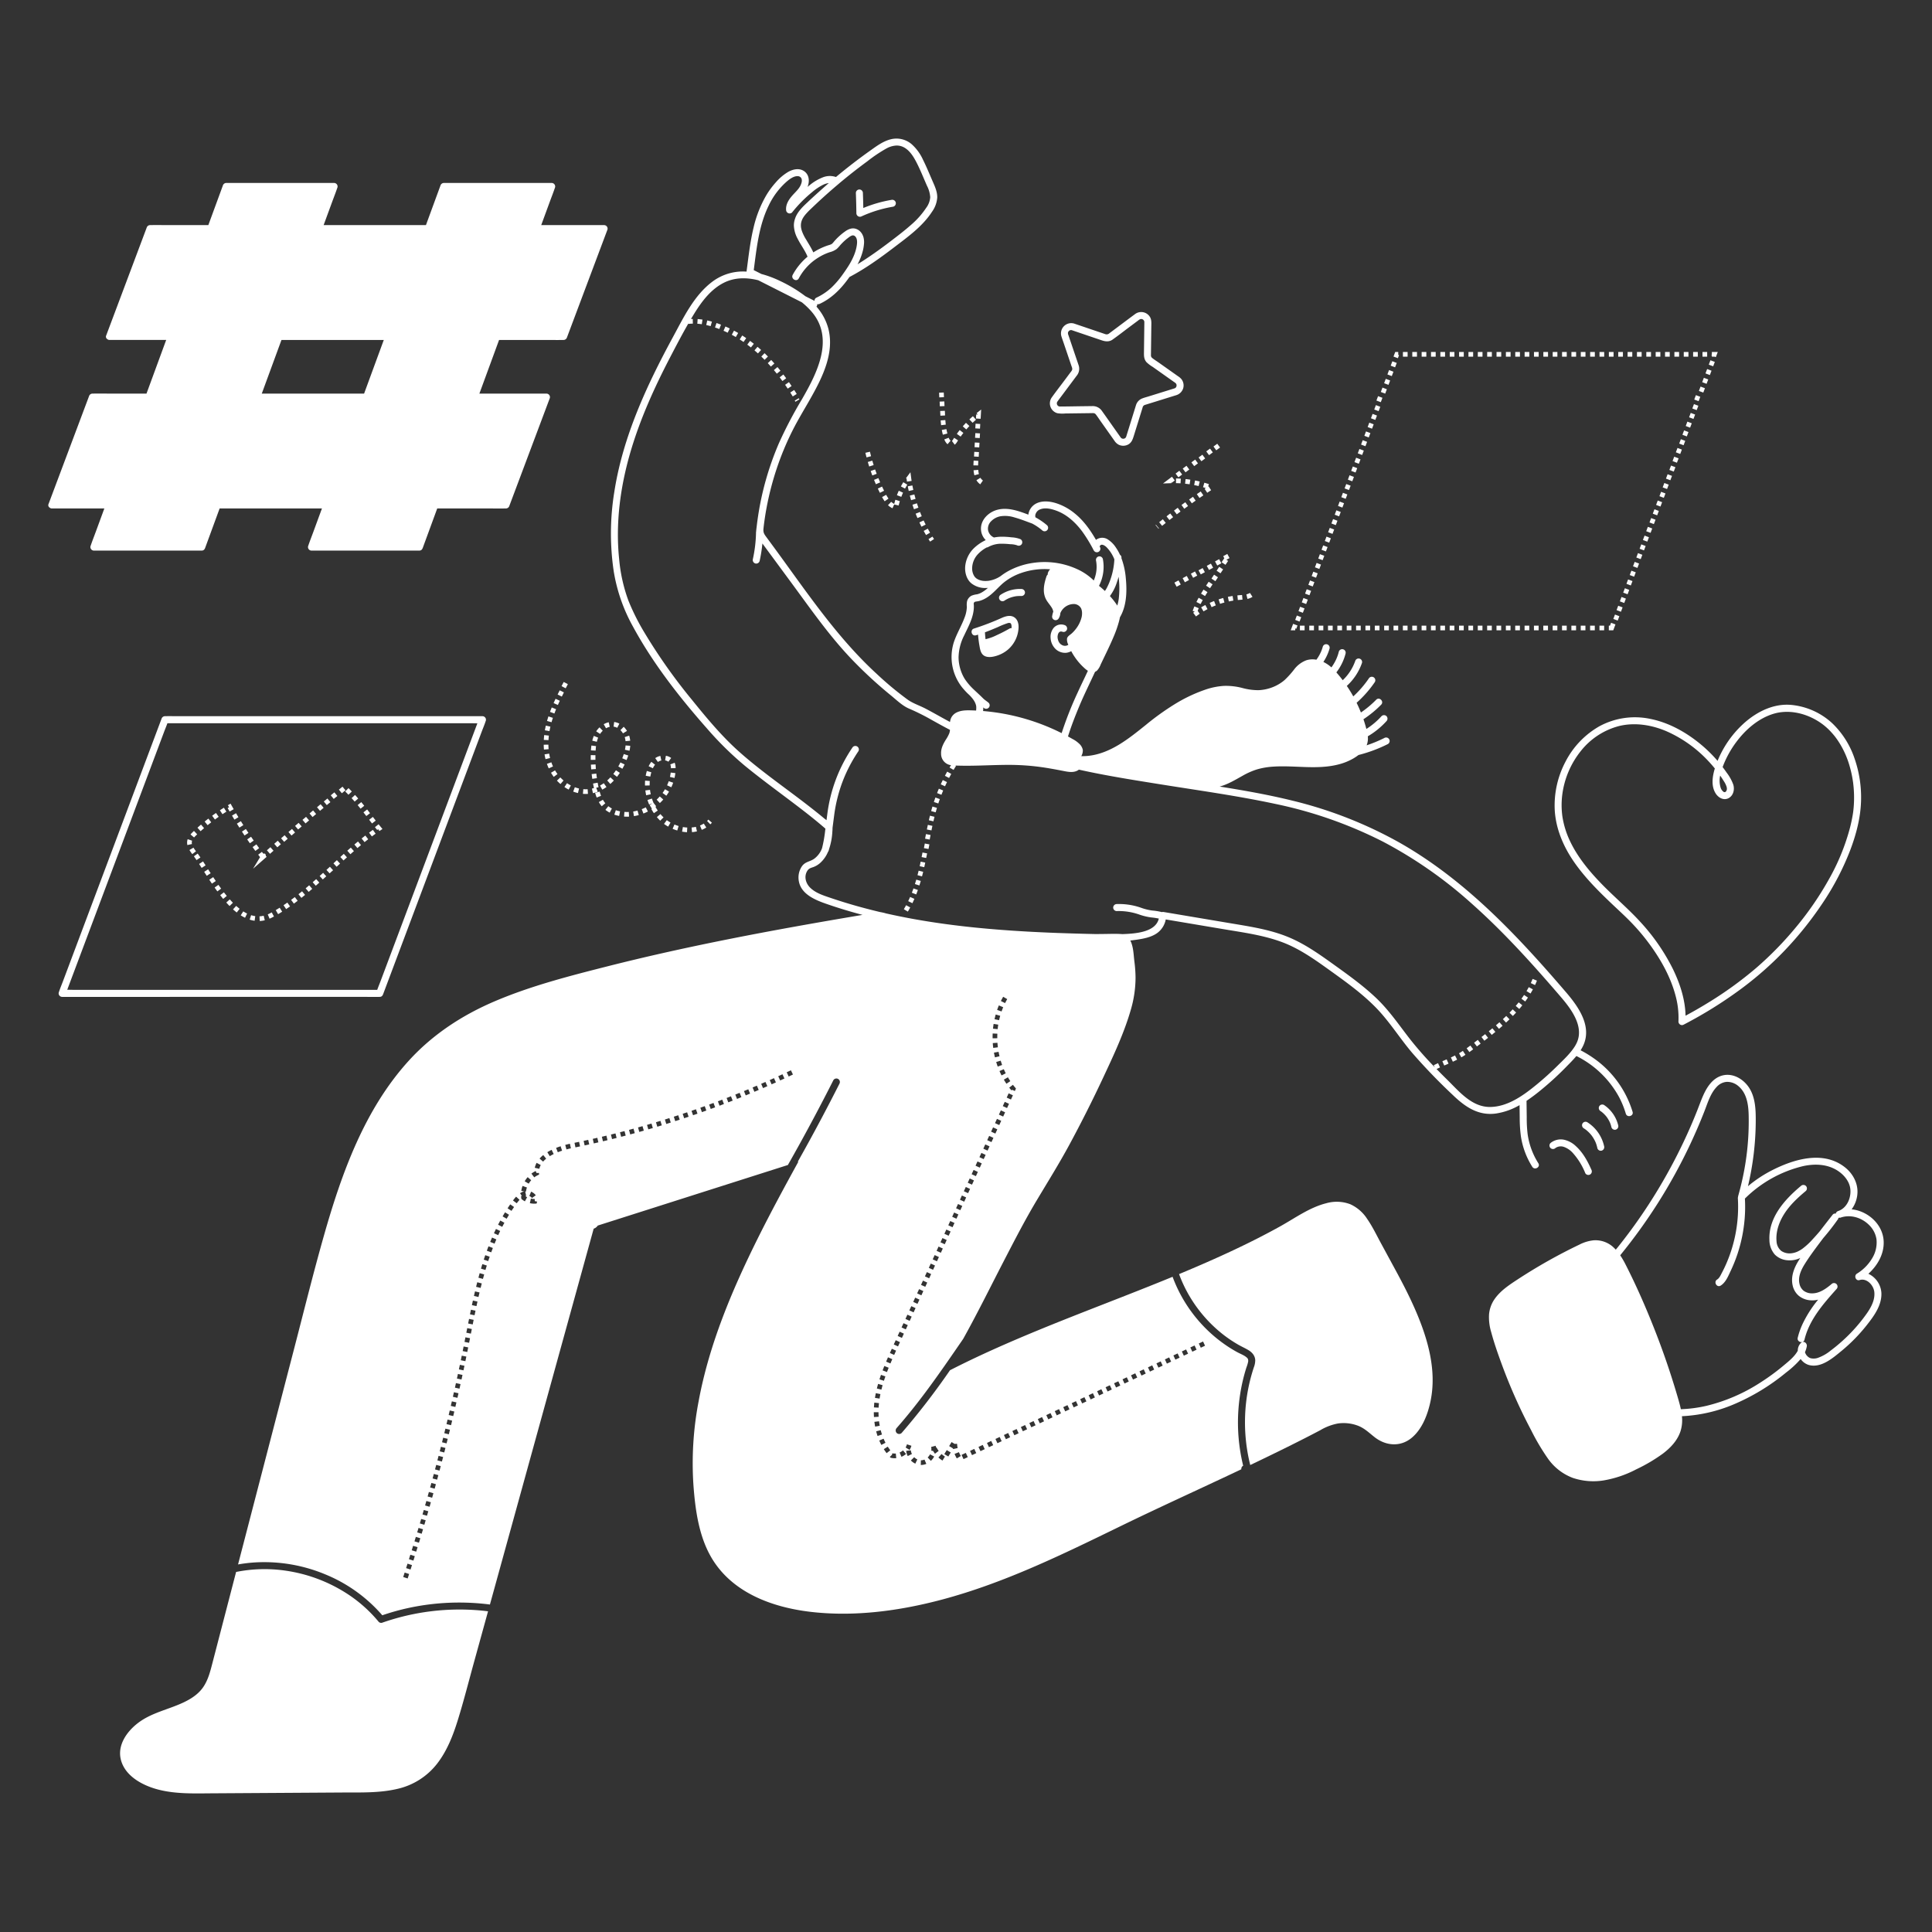
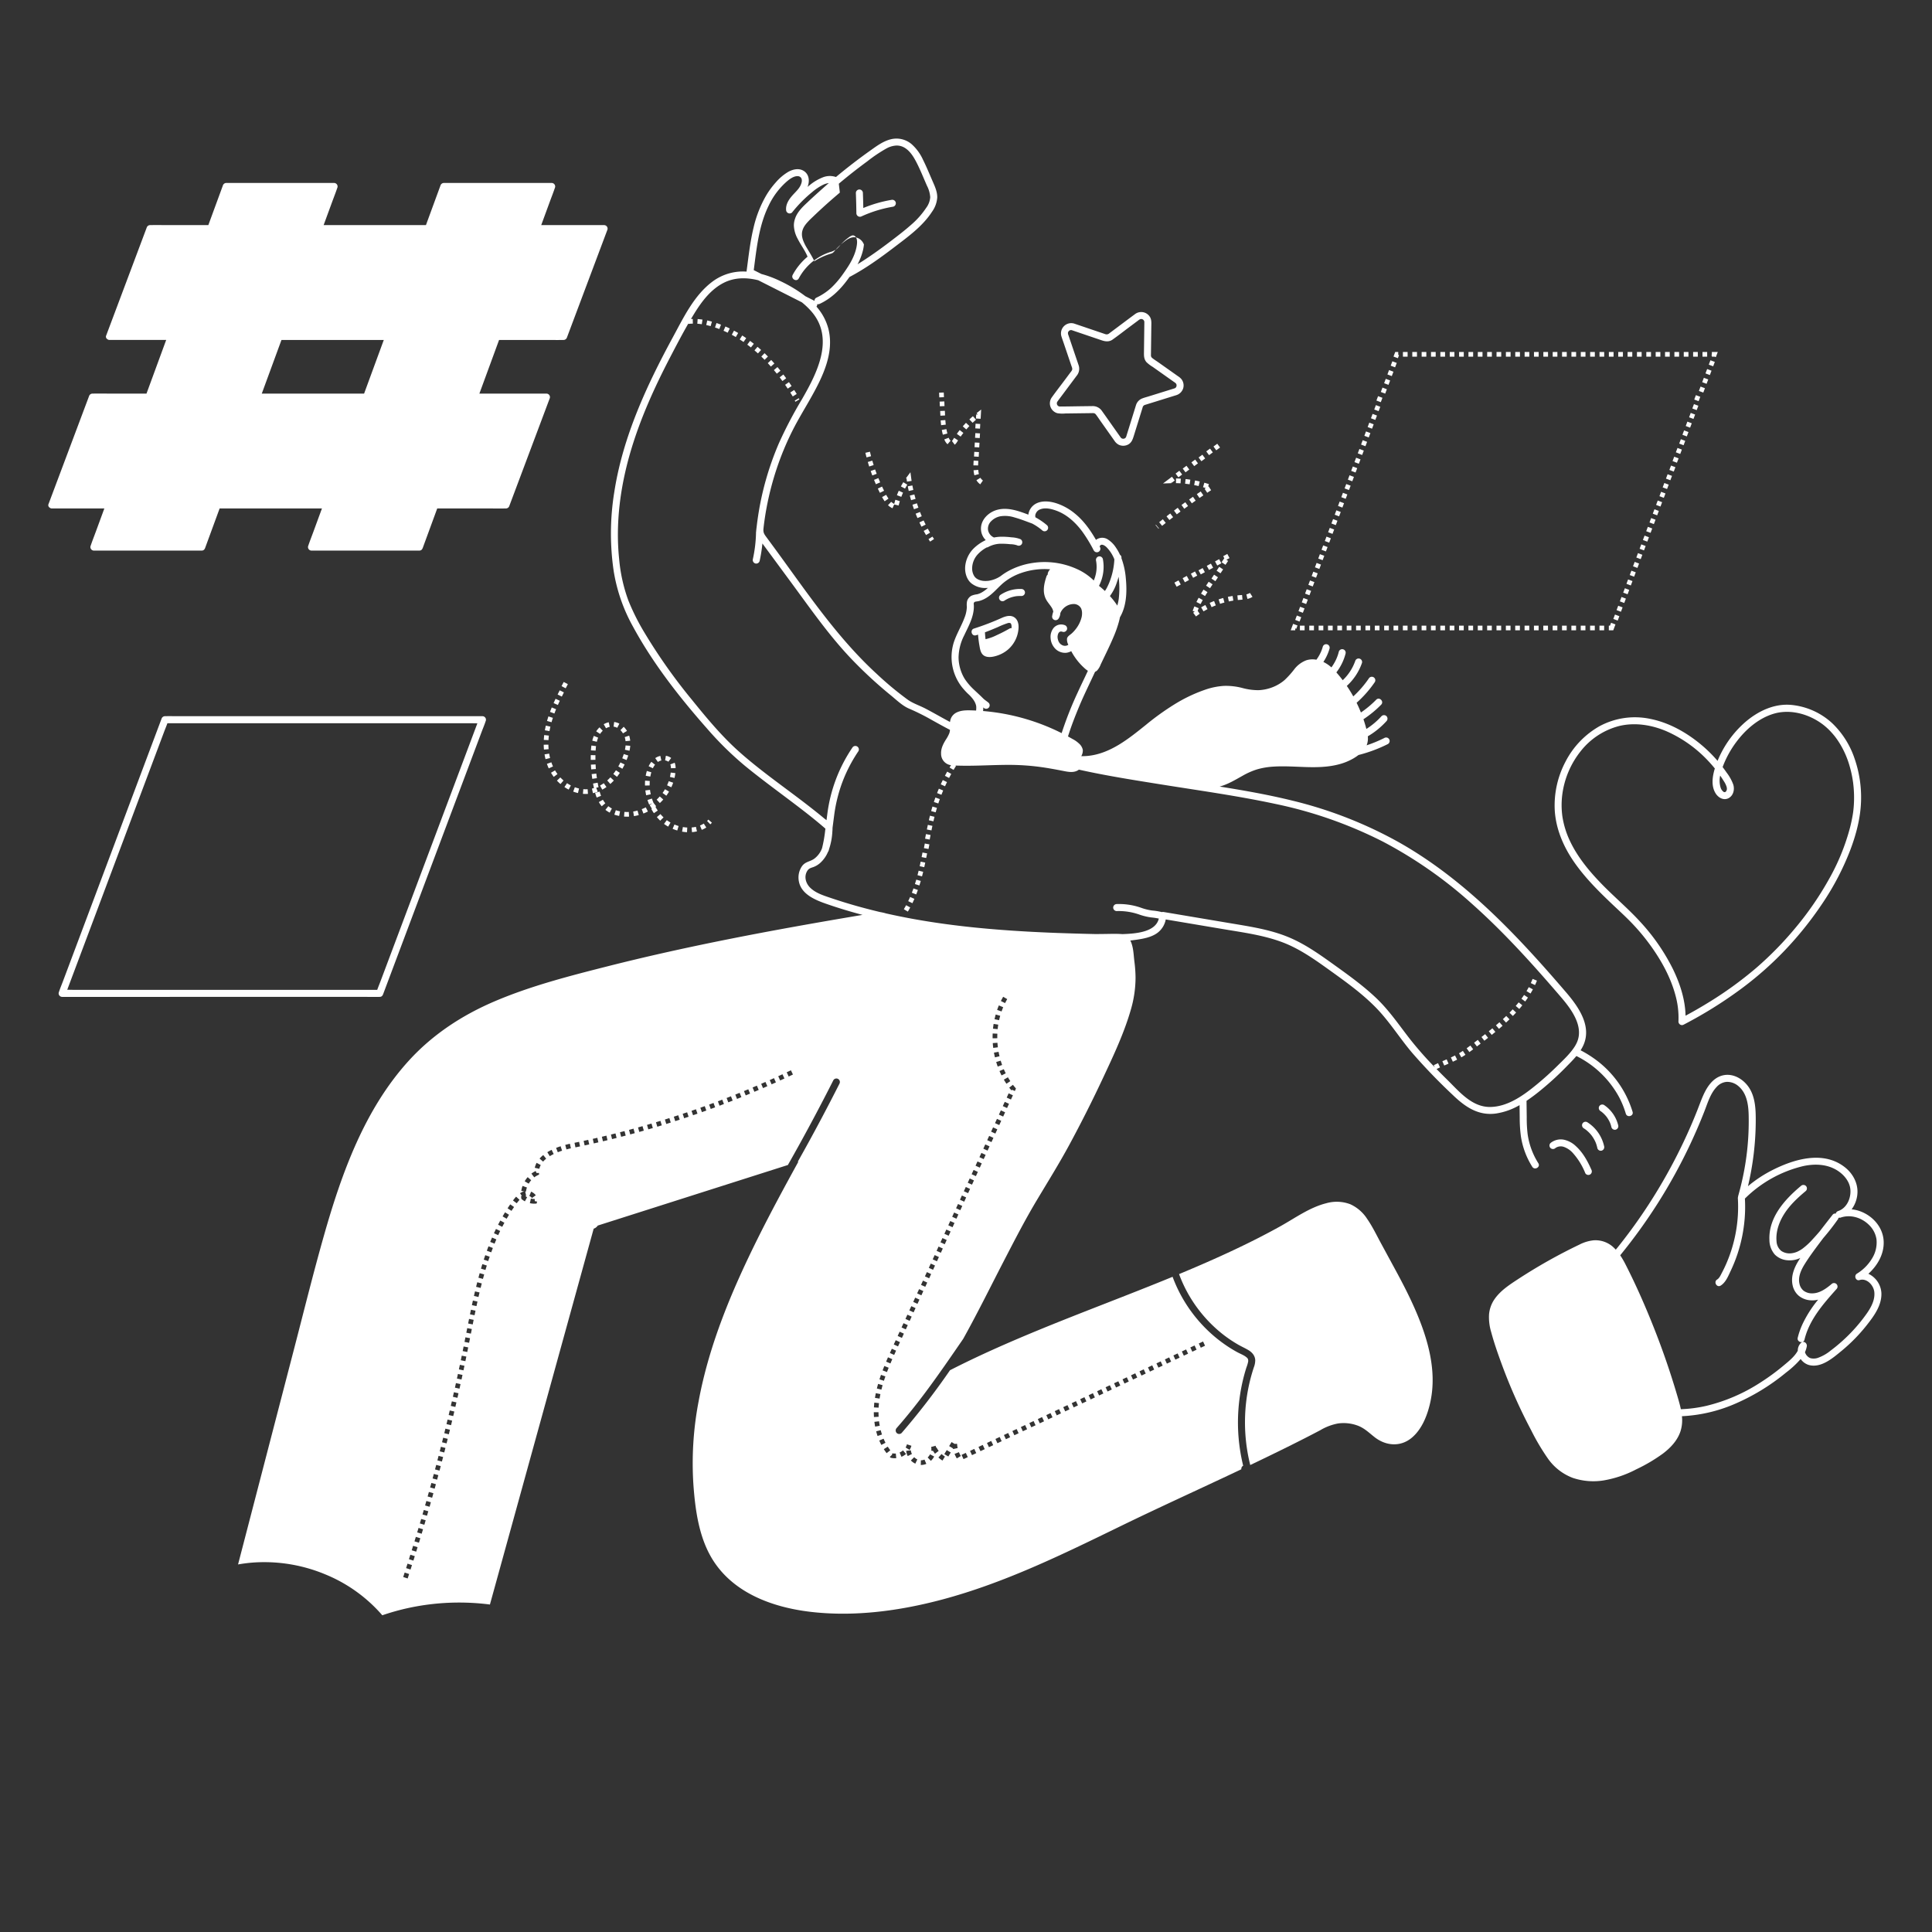
<svg xmlns="http://www.w3.org/2000/svg" width="512" height="512" x="0" y="0" viewBox="0 0 1000 1000" style="enable-background:new 0 0 512 512" xml:space="preserve">
  <rect x="0" y="0" width="1000" height="1000" fill="#333333" stroke="none" />
  <g>
    <path d="M527.197 325.05c.115-2.013-.353-4.21-2.078-5.447-1.923-1.38-4.307-.746-6.306.084a135.382 135.382 0 0 1-14.647 5.641c-2.246.64-1.291 4.147.966 3.504.374-.106.745-.22 1.116-.334q.197 2.735.664 5.44c.39 2.259.712 4.847 3.138 5.776 1.92.736 4.355.204 6.238-.427a16.55 16.55 0 0 0 5.483-3.102 15.93 15.93 0 0 0 5.426-11.135zm-10.67-.484a39.68 39.68 0 0 1 4.99-2.006 2.022 2.022 0 0 1 1.503-.002c.148.09.144.103.26.3a2.916 2.916 0 0 1 .278.94 7.585 7.585 0 0 1 .002 1.349 1.747 1.747 0 0 0-1.096.236 73.514 73.514 0 0 1-6.642 3.406 24.921 24.921 0 0 1-5.708 2.056q-.216-1.774-.303-3.561c2.264-.839 4.494-1.773 6.717-2.718zM519.82 310.946a16.54 16.54 0 0 1 2.22-1.236l.228-.101.119-.048c.158-.06.315-.123.475-.18q.598-.216 1.212-.385t1.238-.29q.25-.048.501-.089l.208-.031.15-.018a19.446 19.446 0 0 1 2.539-.075 1.83 1.83 0 0 0 1.817-1.817 1.855 1.855 0 0 0-1.817-1.817 18.187 18.187 0 0 0-10.723 2.949 1.817 1.817 0 1 0 1.834 3.138zM815.81 593.38a12.904 12.904 0 0 0-6.337-3.468 8.42 8.42 0 0 0-6.939 1.73 1.83 1.83 0 0 0 0 2.57 1.858 1.858 0 0 0 2.57 0 4.839 4.839 0 0 1 4.435-.55 11.283 11.283 0 0 1 4.603 3.17 35.135 35.135 0 0 1 6.413 10.427 1.83 1.83 0 0 0 2.486.651 1.862 1.862 0 0 0 .652-2.485c-1.938-4.39-4.306-8.763-7.883-12.045zM825.917 591.357c.053.136.107.273.158.41q.152.41.283.83c.176.559.32 1.125.44 1.698a1.83 1.83 0 0 0 2.235 1.269 1.86 1.86 0 0 0 1.268-2.235 19.707 19.707 0 0 0-8.712-12.46 1.833 1.833 0 0 0-2.486.652 1.855 1.855 0 0 0 .652 2.486c.247.157.491.318.73.486.12.084.238.17.356.256.034.026.053.039.062.045l.057.046q.65.522 1.25 1.1.599.58 1.142 1.213.142.167.28.337c.034.04.099.123.133.165q.247.325.477.662a18.268 18.268 0 0 1 1.62 2.908l.028.062.027.07zM833.68 582.027c.155.464.286.935.397 1.411a1.833 1.833 0 0 0 2.235 1.27 1.856 1.856 0 0 0 1.27-2.236 17.707 17.707 0 0 0-7.331-10.528 1.829 1.829 0 0 0-2.486.651 1.862 1.862 0 0 0 .651 2.486c.203.138.402.28.6.424l.017.013c.083.067.167.133.248.201q.536.445 1.03.937.52.517.99 1.081l.186.228.026.032.004.005c.143.2.29.395.427.597a15.83 15.83 0 0 1 1.359 2.429c.035.078.164.409.02.037.035.091.073.181.108.273.089.227.172.457.249.689zm-4.638-6.502c.092.068.074.058 0 0zM480.782 424.569l2.36.544q.27-1.171.56-2.335l-2.35-.588q-.296 1.186-.57 2.379zM483.372 415.118l2.302.755q.372-1.135.776-2.259l-2.28-.82q-.416 1.156-.798 2.324zM479.753 429.338l2.374.482q.24-1.181.492-2.358l-2.368-.51q-.256 1.19-.498 2.386zM485.03 410.496l2.258.88q.434-1.113.899-2.214l-2.232-.942q-.478 1.131-.924 2.276zM489.096 401.558l2.147 1.122q.553-1.059 1.136-2.102l-2.116-1.181q-.598 1.072-1.167 2.161zM478.823 434.11l2.38.451q.225-1.188.455-2.374l-2.38-.462q-.23 1.192-.455 2.386zM486.941 405.971l2.205 1.003q.494-1.087 1.02-2.16l-2.177-1.065q-.54 1.104-1.048 2.222zM473.565 457.582l2.307.736q.373-1.168.713-2.349l-2.328-.67q-.33 1.147-.692 2.283zM470.078 466.427l2.18 1.056a61.35 61.35 0 0 0 1.032-2.245l-2.222-.967c-.315.725-.648 1.45-.99 2.156zM471.977 462.073l2.256.885c.293-.75.582-1.526.858-2.31l-2.284-.805a67.875 67.875 0 0 1-.83 2.23zM467.825 470.595l2.076 1.248c.422-.7.835-1.425 1.229-2.155l-2.132-1.151c-.376.697-.77 1.39-1.172 2.058zM476.026 448.33l2.363.53q.266-1.188.517-2.382l-2.37-.498q-.248 1.178-.51 2.35zM474.894 452.992l2.342.616q.312-1.18.599-2.37l-2.354-.57q-.283 1.166-.587 2.324zM477.018 443.618l2.376.475q.237-1.191.466-2.386l-2.38-.456q-.227 1.185-.462 2.367zM478.22 438.985l.448-2.381 2.381.448-.448 2.381zM481.968 419.82l2.337.636q.314-1.156.655-2.302l-2.322-.692q-.35 1.174-.67 2.359zM33.2 263.176h20.808l-4.378 11.93c-.89 2.42-1.843 4.83-2.67 7.273-.035.104-.076.207-.114.311a1.83 1.83 0 0 0 1.751 2.3h55.814c.035 0 .065-.008.099-.01a1.681 1.681 0 0 0 .203-.02 1.613 1.613 0 0 0 1.235-.878 2.28 2.28 0 0 0 .214-.426l1.832-4.989 4.983-13.579.702-1.912h52.959l-4.379 11.93c-.888 2.42-1.842 4.83-2.669 7.273-.035.104-.076.207-.114.311a1.83 1.83 0 0 0 1.752 2.3h55.813c.035 0 .064-.008.099-.01a1.692 1.692 0 0 0 .204-.02 1.611 1.611 0 0 0 1.234-.878 2.283 2.283 0 0 0 .215-.426l1.831-4.99 4.983-13.578.702-1.912h26.057c3.038 0 6.083.065 9.12 0 .132-.003.266 0 .398 0a1.878 1.878 0 0 0 1.752-1.334l7.077-18.846 11.285-30.052 2.597-6.915a1.83 1.83 0 0 0-1.752-2.3h-34.716l3.698-10.073 6.494-17.696h23.883c3.037 0 6.082.065 9.12 0 .132-.003.265 0 .398 0a1.878 1.878 0 0 0 1.752-1.334l7.077-18.846 11.285-30.052 2.596-6.915a1.83 1.83 0 0 0-1.752-2.3h-32.54l4.378-11.93c.889-2.421 1.843-4.83 2.67-7.273.035-.105.076-.208.114-.312a1.83 1.83 0 0 0-1.752-2.3h-55.813a1.876 1.876 0 0 0-1.752 1.334l-1.832 4.99q-2.49 6.789-4.983 13.578l-.702 1.913h-52.958l4.378-11.93c.889-2.421 1.843-4.83 2.669-7.273.035-.105.077-.208.115-.312a1.83 1.83 0 0 0-1.752-2.3h-55.813a1.875 1.875 0 0 0-1.752 1.334l-1.831 4.99-4.984 13.578-.702 1.913H87.188c-3.038 0-6.083-.065-9.12 0-.133.003-.266 0-.399 0a1.878 1.878 0 0 0-1.751 1.334l-7.077 18.846-11.285 30.051-2.597 6.916a1.473 1.473 0 0 0 .581 1.87 1.69 1.69 0 0 0 1.17.43h29.308l-3.697 10.073-6.495 17.696H57.353c-3.038 0-6.083-.065-9.12 0-.132.002-.266 0-.398 0a1.878 1.878 0 0 0-1.752 1.334l-7.077 18.845-11.285 30.052-2.597 6.916a1.473 1.473 0 0 0 .581 1.87 1.688 1.688 0 0 0 1.17.43zm105.994-69.52 6.495-17.696h52.959q-1.85 5.036-3.698 10.073l-6.494 17.696h-52.958l3.696-10.073zM689.143 270.948l.853-2.268 2.267.853-.852 2.268zM750.38 182.18h2.423v2.422h-2.423zM750.357 323.83h2.422v2.422h-2.422zM764.893 323.83h2.422v2.422h-2.422zM745.535 182.18h2.423v2.422h-2.423zM760.071 182.18h2.423v2.422h-2.423zM760.047 323.83h2.423v2.422h-2.423zM755.226 182.18h2.422v2.422h-2.422zM730.999 182.18h2.423v2.422h-2.423zM735.82 323.83h2.423v2.422h-2.422zM745.511 323.83h2.423v2.422h-2.423zM687.438 275.486l.853-2.268 2.267.853-.852 2.268zM687.367 323.83h2.423v2.422h-2.423zM740.69 182.18h2.422v2.422h-2.422zM735.844 182.18h2.423v2.422h-2.423zM740.666 323.83h2.423v2.422h-2.423zM755.202 323.83h2.423v2.422h-2.423zM677.677 323.83h2.422v2.422h-2.422zM675.505 307.25l.853-2.269 2.267.853-.852 2.268zM677.21 302.711l.853-2.268 2.267.853-.853 2.268zM769.762 182.18h2.422v2.422h-2.422zM774.607 182.18h2.423v2.422h-2.423zM774.583 323.83h2.423v2.422h-2.423zM764.916 182.18h2.423v2.422h-2.423zM673.8 311.786l.853-2.267 2.268.852-.853 2.268zM769.738 323.83h2.423v2.422h-2.423zM685.734 280.023l.853-2.268 2.267.853-.852 2.268zM684.03 284.561l.852-2.268 2.268.853-.853 2.268zM678.915 298.174l.853-2.268 2.267.853-.853 2.268zM682.325 289.098l.852-2.267 2.268.852-.853 2.268zM680.62 293.636l.853-2.267 2.267.852-.853 2.268zM682.522 323.83h2.423v2.422h-2.423zM730.975 323.83h2.423v2.422h-2.423zM714.714 202.884l.852-2.267 2.268.852-.853 2.268zM718.123 193.81l.853-2.269 2.267.853-.853 2.268zM719.828 189.271l.853-2.268 2.267.853-.852 2.268zM716.44 323.83h2.422v2.422h-2.423zM716.42 198.346l.852-2.268 2.267.853-.852 2.268zM721.285 323.83h2.422v2.422h-2.422zM704.486 230.11l.852-2.268 2.268.852-.853 2.268zM670.409 325.264l.538.203.643-1.711-2.268-.852-1.257 3.348h2.344zM724.14 183.817l-.409-.154v-1.483h-1.564l-.892 2.374 2.268.852zM709.6 216.497l.853-2.268 2.267.853-.853 2.268zM707.895 221.034l.853-2.268 2.267.853-.852 2.268zM711.594 323.83h2.423v2.422h-2.423zM712.433 207.318l.85-2.268 2.267.85-.85 2.268zM706.749 323.83h2.422v2.422h-2.422zM711.305 211.959l.853-2.268 2.267.853-.853 2.268zM670.392 320.862l.853-2.268 2.267.853-.853 2.267zM692.213 323.83h2.422v2.422h-2.422zM726.13 323.83h2.423v2.422h-2.423zM694.258 257.335l.852-2.267 2.268.853-.853 2.267zM695.963 252.797l.852-2.267 2.268.852-.853 2.268zM692.553 261.873l.852-2.268 2.268.853-.853 2.267zM672.831 323.83h2.423v2.422h-2.423zM697.667 248.26l.853-2.268 2.267.853-.852 2.268zM690.848 266.41l.853-2.267 2.267.853-.853 2.267zM697.058 323.83h2.423v2.422h-2.423zM706.19 225.572l.853-2.267 2.268.852-.853 2.268zM726.154 182.18h2.422v2.422h-2.422zM672.096 316.324l.852-2.267 2.268.852-.853 2.268zM702.78 234.647l.853-2.267 2.268.853-.853 2.267zM701.077 239.185l.853-2.268 2.267.853-.853 2.267zM699.372 243.723l.853-2.268 2.267.853-.853 2.267zM701.903 323.83h2.423v2.422h-2.423zM842.442 182.18h2.422v2.422h-2.422zM860.6 252.265l.852-2.267 2.268.852-.853 2.268zM856.978 182.18h2.423v2.422h-2.423zM858.926 256.825l.852-2.267 2.268.852-.853 2.268zM843.552 297.64l.852-2.267 2.268.852-.853 2.268zM864.071 243.235l.853-2.268 2.267.853-.852 2.268zM861.823 182.18h2.423v2.422h-2.423zM855.485 265.878l.853-2.268 2.267.853-.853 2.267zM862.304 247.727l.853-2.267 2.268.852-.853 2.268zM845.257 293.103l.852-2.267 2.268.852-.853 2.268zM847.287 182.18h2.423v2.422h-2.423zM848.665 284.028l.853-2.268 2.268.853-.853 2.268zM846.961 288.565l.853-2.268 2.268.853-.853 2.268zM865.714 238.652l.853-2.268 2.267.853-.853 2.268zM852.132 182.18h2.423v2.422h-2.423zM850.37 279.49l.853-2.267 2.267.853-.852 2.268zM853.78 270.415l.853-2.268 2.267.853-.853 2.267zM852.075 274.953l.853-2.268 2.267.853-.853 2.268zM857.19 261.34l.852-2.267 2.268.853-.853 2.267zM876.36 182.18h2.422v2.422h-2.423zM881.056 197.814l.853-2.268 2.267.853-.853 2.267zM879.352 202.352l.853-2.268 2.267.853-.853 2.267zM876.94 206.799l.85-2.268 2.268.85-.85 2.268zM881.205 182.18h2.422v2.422h-2.422zM886.05 184.602h1.319v-.033l.746.281 1.004-2.67h-3.069v1.279l-.202.538.202.076zM882.76 193.277l.853-2.268 2.268.853-.853 2.267zM884.466 188.74l.852-2.268 2.268.852-.853 2.268zM866.668 182.18h2.423v2.422h-2.423zM779.429 323.83h2.422v2.422h-2.422zM869.155 229.6l.853-2.268 2.267.853-.853 2.267zM867.419 234.115l.853-2.268 2.267.853-.853 2.267zM874.27 215.987l.852-2.268 2.268.853-.853 2.267zM871.514 182.18h2.422v2.422h-2.422zM875.942 211.426l.853-2.267 2.267.852-.852 2.268zM872.533 220.502l.852-2.268 2.268.853-.853 2.267zM870.828 225.04l.852-2.268 2.268.853-.853 2.267zM803.68 182.18h2.422v2.422h-2.423zM798.81 323.83h2.423v2.422h-2.422zM818.192 323.83h2.423v2.422h-2.423zM798.834 182.18h2.422v2.422h-2.422zM813.37 182.18h2.422v2.422h-2.422zM813.347 323.83h2.422v2.422h-2.422zM808.524 182.18h2.423v2.422h-2.423zM808.501 323.83h2.423v2.422h-2.423zM784.274 323.83h2.423v2.422h-2.423zM784.298 182.18h2.422v2.422h-2.422zM779.452 182.18h2.423v2.422h-2.423zM793.988 182.18h2.423v2.422h-2.423zM789.12 323.83h2.423v2.422h-2.424zM793.965 323.83h2.423v2.422h-2.423zM789.143 182.18h2.423v2.422h-2.423zM803.656 323.83h2.423v2.422h-2.423zM836.732 315.79l.853-2.267 2.267.853-.852 2.267zM838.437 311.254l.853-2.268 2.267.853-.852 2.267zM837.596 182.18h2.423v2.422h-2.423zM835.056 320.354l.853-2.268 2.267.853-.852 2.268zM841.847 302.178l.853-2.267 2.267.852-.853 2.268zM840.17 306.74l.854-2.267 2.267.853-.853 2.267zM818.215 182.18h2.423v2.422h-2.423zM832.751 182.18h2.423v2.422h-2.423zM823.06 182.18h2.423v2.422h-2.423zM823.037 323.83h2.423v2.422h-2.423zM827.883 323.83h2.422v2.422h-2.422zM827.906 182.18h2.423v2.422h-2.423zM836.161 323.199l-2.268-.852-.557 1.483h-.608v2.422h2.287zM87.82 515.986h102c2.14 0 4.292.057 6.434 0 .091-.002.183 0 .275 0 .033 0 .06-.007.093-.009a1.642 1.642 0 0 0 .213-.021 1.612 1.612 0 0 0 1.236-.888 2.36 2.36 0 0 0 .21-.415l1.424-3.793 3.875-10.32 5.7-15.177 6.987-18.607 7.656-20.385 7.728-20.58 7.206-19.19 6.062-16.143 4.386-11.677c.69-1.84 1.477-3.67 2.08-5.54.026-.08.06-.16.09-.24a1.83 1.83 0 0 0-1.752-2.3H92.07c-2.142 0-4.293-.058-6.435 0-.091.003-.183 0-.275 0a1.877 1.877 0 0 0-1.752 1.335l-1.424 3.792-3.875 10.32-5.7 15.177-6.987 18.607-7.655 20.385-7.728 20.58-7.206 19.19-6.062 16.143-4.385 11.677c-.69 1.84-1.476 3.67-2.08 5.54-.026.08-.06.16-.09.24a1.83 1.83 0 0 0 1.752 2.3h55.652zm-48.943-3.634c-1.345 0-2.712-.051-4.072-.057l.538-1.435 3.876-10.32 5.699-15.177 6.987-18.607 7.655-20.385 7.729-20.58 7.205-19.19 6.062-16.143 4.386-11.677c.553-1.475 1.185-2.95 1.711-4.445h156.36c1.345 0 2.712.052 4.073.058l-.54 1.434-3.875 10.32-5.699 15.178-6.988 18.606-7.655 20.386-7.728 20.58-7.207 19.189q-3.03 8.072-6.062 16.143l-4.385 11.678c-.555 1.478-1.167 2.952-1.702 4.444H38.877zM810.253 394.335a48.461 48.461 0 0 0-5.523 24.955c.544 9.426 4.248 18.343 9.486 26.11 5.545 8.223 12.588 15.292 19.738 22.108 3.502 3.339 7.11 6.58 10.468 10.065a108.302 108.302 0 0 1 9.474 11.253c5.882 8.057 10.897 17.024 13.421 26.731a43.42 43.42 0 0 1 1.46 12.813 1.616 1.616 0 0 0-.012.379l-.001.021a1.835 1.835 0 0 0 1.817 1.817 1.742 1.742 0 0 0 .831-.213c.029-.014.057-.02.086-.035a222.004 222.004 0 0 0 29.175-18.118 175.738 175.738 0 0 0 22.913-20.085 180.568 180.568 0 0 0 19.69-24.534 138.185 138.185 0 0 0 14.431-27.642c3.054-8.078 5.31-16.64 5.565-25.312a61.216 61.216 0 0 0-3.253-21.736 45.288 45.288 0 0 0-11.687-18.59 36.3 36.3 0 0 0-21.365-9.478c-8.889-.746-17.338 3.412-23.88 9.136a53.305 53.305 0 0 0-14.076 19.85 71.954 71.954 0 0 0-9.415-9.143c-7.312-5.896-15.844-10.623-25.109-12.529a38.607 38.607 0 0 0-26.629 3.752 44.433 44.433 0 0 0-17.605 18.425zm80.102 7.1q.962 1.382 1.847 2.816a11.755 11.755 0 0 1 1.494 3.026 5.398 5.398 0 0 1 .151 1.138 2.26 2.26 0 0 1-.436 1.145.893.893 0 0 1-1.405.202 4.246 4.246 0 0 1-1.46-2.251 12.308 12.308 0 0 1-.19-6.075zm-52.23-25.667c8.233-1.97 16.977-.526 24.71 2.841a65.907 65.907 0 0 1 21.673 15.611q1.604 1.72 3.086 3.545c-1.293 4.215-1.98 9.109.437 12.927 1.455 2.297 4.31 3.871 6.89 2.313 2.315-1.397 2.96-4.363 2.244-6.824a23.186 23.186 0 0 0-3.482-6.31q-.99-1.444-2.057-2.836c.294-.793.605-1.561.912-2.292a51.877 51.877 0 0 1 6.236-10.77c4.847-6.49 11.555-12.263 19.352-14.563 7.264-2.142 15.198-.521 21.657 3.13a31.803 31.803 0 0 1 7.972 6.337q.893.96 1.718 1.982c.29.359.398.498.58.742q.423.565.827 1.14a43.664 43.664 0 0 1 2.706 4.423 46.855 46.855 0 0 1 3.824 9.541q.729 2.53 1.223 5.12.252 1.313.446 2.636l.056.394.034.254.035.283q.08.66.147 1.32a60.688 60.688 0 0 1 .17 10.305q-.088 1.255-.231 2.505c-.024.206-.05.412-.075.617l-.014.12-.014.097q-.09.651-.197 1.3a80.475 80.475 0 0 1-1.378 6.547 112.044 112.044 0 0 1-10.912 26.808 163.16 163.16 0 0 1-17.045 24.84 176.78 176.78 0 0 1-20.49 21.019 193.327 193.327 0 0 1-25.581 18.467q-5.48 3.356-11.147 6.39c-.18-8.464-2.92-16.77-6.62-24.32a104.597 104.597 0 0 0-16.764-24.204c-6.35-6.965-13.626-13.034-20.18-19.806-6.451-6.665-12.461-13.922-16.397-22.389a45.619 45.619 0 0 1-3.797-12.485 42.985 42.985 0 0 1 .013-11.664 45.381 45.381 0 0 1 9.36-21.905 37.172 37.172 0 0 1 20.073-13.187zM445.992 111.964a64.707 64.707 0 0 1 16.358-4.995 1.831 1.831 0 0 0 1.269-2.235 1.86 1.86 0 0 0-2.235-1.27 67.425 67.425 0 0 0-14.54 4.198c-.046-2.59-.11-5.177-.211-7.765a1.817 1.817 0 0 0-3.634 0q.204 5.247.26 10.498a1.841 1.841 0 0 0 2.733 1.569zM547.257 213.868a16.01 16.01 0 0 0 4.161.144l13.169-.168c.404-.006.81-.025 1.214-.016a1.697 1.697 0 0 1 1.408.692c.937 1.204 1.771 2.504 2.652 3.749l6.986 9.88a5.919 5.919 0 0 0 2.152 2.015 5.383 5.383 0 0 0 5-.119c1.763-.984 2.318-2.721 2.87-4.497l3.899-12.542.618-1.99a1.842 1.842 0 0 1 .792-1.241 5.023 5.023 0 0 1 1.016-.374l2.26-.703 12.396-3.853c.341-.106.686-.205 1.025-.319a5.389 5.389 0 0 0 3.515-3.46 5.267 5.267 0 0 0-.964-4.916 7.554 7.554 0 0 0-1.584-1.345l-10.223-7.23c-1.09-.77-2.28-1.482-3.305-2.337a1.698 1.698 0 0 1-.586-1.446c.002-.516.013-1.032.02-1.548l.17-13.273c.02-1.604.187-3.238-.59-4.716a5.3 5.3 0 0 0-7.721-1.756c-3.141 2.306-6.246 4.661-9.369 6.992l-4 2.984a2.054 2.054 0 0 1-2.023.515c-.296-.091-.587-.2-.88-.299l-12.208-4.14-3.153-1.069a5.302 5.302 0 0 0-6.585 6.621c.39 1.25.842 2.485 1.263 3.725l4.044 11.926a3.107 3.107 0 0 1 .295 1.488 3.591 3.591 0 0 1-.777 1.311l-3.254 4.361c-2.208 2.959-4.49 5.875-6.63 8.884a5.301 5.301 0 0 0 2.927 8.07zm-.207-5.414c.019-.078.037-.157.063-.234a2.13 2.13 0 0 0 .034-.11 1.3 1.3 0 0 0 .09-.132c.076-.123.157-.241.242-.359.758-1.062 1.562-2.094 2.343-3.14l7.456-9.992a5.62 5.62 0 0 0 1.06-5.299c-.466-1.41-.954-2.813-1.431-4.219l-3.876-11.43a2.82 2.82 0 0 1-.253-1.36 1.813 1.813 0 0 1 .7-1.036 1.547 1.547 0 0 1 1.531-.158l9.688 3.286 5.529 1.875c1.9.644 3.846.892 5.618-.363 2.968-2.102 5.84-4.357 8.754-6.533l4.378-3.266a8.865 8.865 0 0 1 .988-.694c.004.01.321-.126.328-.128a1.04 1.04 0 0 0 .11-.049c.024.002.055.004.104.003a4.412 4.412 0 0 1 .465.01l.079.03a1.641 1.641 0 0 1 1.056.778 1.577 1.577 0 0 1 .205.865c.002.137-.003.274-.005.411l-.025 1.974-.085 6.627-.08 6.336c-.025 1.927-.07 3.728 1.307 5.315a17.748 17.748 0 0 0 3.21 2.435l5.43 3.84 5.082 3.594c.403.285.818.559 1.212.857l.045.032c-.016-.002.164.172.272.283.013.037.166.267.175.28.024.039.04.061.055.08.002.025.007.056.016.104.022.106.056.214.08.32-.09-.392-.006.236-.002.333.001.04.004.061.007.084a.83.83 0 0 0-.03.08c-.035.114-.066.229-.101.342-.025.032-.135.255-.15.282-.026.042-.04.067-.052.09-.019.018-.038.035-.07.069a1.515 1.515 0 0 1-.712.46c-.387.117-.773.24-1.16.361l-5.706 1.774-6.535 2.031c-1.11.345-2.26.635-3.342 1.066a5.401 5.401 0 0 0-3.156 3.442c-.143.427-.267.86-.401 1.29l-1.812 5.829-2.012 6.473-.652 2.097c-.051.165-.1.33-.153.494l-.037.117-.005.016-.041.117a3.47 3.47 0 0 1-.153.275 1.677 1.677 0 0 1-.726.578c-.11.03-.22.058-.33.085-.054.001-.268.029-.313.029-.046 0-.228-.031-.294-.038a2.18 2.18 0 0 0-.32-.09 4.333 4.333 0 0 1-.279-.154.405.405 0 0 0-.055-.03c-.02-.018-.032-.032-.06-.057-.048-.047-.23-.246-.236-.24-.072-.095-.138-.196-.208-.294l-2.906-4.11c-2.21-3.124-4.399-6.264-6.63-9.374a5.752 5.752 0 0 0-5.074-2.513l-5.21.066c-3.763.048-7.527.13-11.291.145a1.923 1.923 0 0 1-.569-.048 4.355 4.355 0 0 1-.243-.078c-.028-.027-.284-.162-.296-.17-.037-.024-.057-.035-.08-.049a1.415 1.415 0 0 0-.09-.102c-.056-.055-.107-.114-.159-.173a1.97 1.97 0 0 0-.086-.131c-.013-.022-.114-.245-.143-.291a3.95 3.95 0 0 1-.074-.26c.002-.03-.04-.283-.04-.329-.002-.049.055-.373.037-.327zM311.985 378.227l-1.673-1.753a11.993 11.993 0 0 0-1.725 2.065l2.022 1.335a9.575 9.575 0 0 1 1.376-1.647zM317.97 421.653a18.948 18.948 0 0 0 2.5.667l.466-2.377a16.536 16.536 0 0 1-2.179-.581zM319.355 402.08c.506-.647 1.001-1.333 1.472-2.04l-2.016-1.343a30.908 30.908 0 0 1-1.364 1.889zM317.58 376.105a5.694 5.694 0 0 1 1.895.604l1.116-2.15a8.12 8.12 0 0 0-2.698-.857zM314.297 403.962l1.607 1.812a26.69 26.69 0 0 0 1.813-1.774l-1.773-1.65a24.194 24.194 0 0 1-1.647 1.611zM306.566 383.37l2.354.574a15.253 15.253 0 0 1 .683-2.134l-2.243-.916a17.718 17.718 0 0 0-.794 2.475zM322.873 390.295a32.229 32.229 0 0 1-.802 2.191l2.246.911c.33-.812.62-1.606.862-2.358zM326.214 386.022l-2.416-.178a16.73 16.73 0 0 1-.327 2.232l2.37.505a19.027 19.027 0 0 0 .372-2.56zM323.018 422.657a22.18 22.18 0 0 0 2.021.05q.272-.006.544-.018l-.113-2.42a19.585 19.585 0 0 1-2.28-.028zM320.034 396.706l2.107 1.196c.407-.716.798-1.462 1.163-2.219l-2.182-1.052a35.203 35.203 0 0 1-1.088 2.075zM305.875 388.38l2.418.142c.05-.849.12-1.61.214-2.325l-2.401-.316a34.191 34.191 0 0 0-.23 2.499zM325.652 380.767l-2.302.755a8.937 8.937 0 0 1 .28 1.079c.065.339.115.686.149 1.03l2.41-.236a13.97 13.97 0 0 0-.18-1.25 11.305 11.305 0 0 0-.357-1.378zM321.136 377.925a8.569 8.569 0 0 1 1.316 1.659l2.066-1.267a11.004 11.004 0 0 0-1.69-2.127zM333.038 421.08a25.3 25.3 0 0 0 2.32-1.044l-1.106-2.156a22.862 22.862 0 0 1-2.096.944zM342.57 423.918l.886-.827-.058-.058a21.906 21.906 0 0 1-1.554-1.664l-1.853 1.56a24.265 24.265 0 0 0 1.739 1.86zM339.886 413.891l1.662 1.763a27.733 27.733 0 0 0 1.761-1.821l-1.817-1.603c-.509.578-1.05 1.137-1.606 1.661zM343.699 426.453a21.6 21.6 0 0 0 2.148 1.401l1.201-2.104a19.289 19.289 0 0 1-1.907-1.243zM342.937 410.429l1.959 1.425c.5-.687.97-1.401 1.394-2.12l-2.087-1.231a24.193 24.193 0 0 1-1.266 1.926zM334.036 409.132c.104.836.248 1.677.43 2.5l2.365-.522a24.513 24.513 0 0 1-.39-2.274zM338.242 415.5a24.635 24.635 0 0 1-.808-2.162l-2.307.742c.259.802.557 1.602.889 2.375l1.672-.717c-.468.35-.95.682-1.437.994l1.178 1.84-.302.165c.406.742.853 1.47 1.327 2.166l2.002-1.365a23.814 23.814 0 0 1-1.196-1.95q.184-.14.366-.282l-1.405-1.796zM335.737 396.601l2.185 1.047a9.837 9.837 0 0 1 1.125-1.834l-1.904-1.499a12.253 12.253 0 0 0-1.406 2.286zM339.444 392.212q-.149.095-.293.195l1.384 1.989c.067-.047.135-.093.207-.138a4.863 4.863 0 0 1 1.566-.632l-.514-2.367a7.204 7.204 0 0 0-2.35.953zM344.256 393.576a3.907 3.907 0 0 1 1.691.694l1.455-1.937a6.329 6.329 0 0 0-2.741-1.146zM329.979 419.549a21.08 21.08 0 0 1-2.237.486l.384 2.392a23.456 23.456 0 0 0 2.495-.543zM282.033 378.007l2.387.412c.133-.768.29-1.544.466-2.307l-2.36-.547a44.104 44.104 0 0 0-.493 2.442zM345.277 406.465l2.197 1.021a24.798 24.798 0 0 0 .954-2.36l-2.29-.79a22.464 22.464 0 0 1-.86 2.129zM346.959 395.646a5.97 5.97 0 0 1 .317 1.977l2.422-.045a8.323 8.323 0 0 0-.47-2.78zM351.242 427.541a20.392 20.392 0 0 1-2.15-.777l-.95 2.228a22.73 22.73 0 0 0 2.405.87zM283.144 373.162l2.33.661c.213-.748.447-1.51.696-2.267l-2.3-.758c-.26.788-.504 1.583-.726 2.364zM349.562 400.154l-2.407-.273a20.442 20.442 0 0 1-.386 2.252l2.362.54a22.756 22.756 0 0 0 .43-2.52zM284.716 392.349a28.164 28.164 0 0 1-.467-2.274l-2.39.39c.136.835.306 1.666.507 2.47zM288.558 400.647a20.405 20.405 0 0 1-1.27-1.9l-2.087 1.23a22.846 22.846 0 0 0 1.42 2.126zM286.232 396.71a24.366 24.366 0 0 1-.856-2.142l-2.289.792c.277.802.594 1.594.942 2.355zM290.115 405.82l1.574-1.842a21.189 21.189 0 0 1-1.657-1.58l-1.765 1.66a23.552 23.552 0 0 0 1.848 1.761zM289.713 357.304q-.551 1.087-1.09 2.18l2.175 1.07q.53-1.081 1.076-2.155zM295.465 406.54a19.733 19.733 0 0 1-1.958-1.172l-1.362 2.004a22.201 22.201 0 0 0 2.199 1.316zM290.656 355.14l1.117-2.149 2.149 1.117-1.117 2.15zM281.474 382.963l2.42.123c.038-.763.103-1.55.193-2.339l-2.408-.273a39.815 39.815 0 0 0-.205 2.49zM353.463 428.068l-.422 2.386a21.269 21.269 0 0 0 2.553.294l.129-2.419a18.824 18.824 0 0 1-2.26-.26zM333.84 405.931q0 .334.009.668l2.421-.06a23.202 23.202 0 0 1 .054-2.302l-2.415-.178a25.413 25.413 0 0 0-.069 1.872zM360.199 427.963a15.31 15.31 0 0 1-2.216.338l.191 2.415a17.661 17.661 0 0 0 2.57-.392zM366.666 424.223c-.215.243-.442.478-.676.7l1.671 1.755c.283-.27.558-.555.818-.848zM334.498 400.203q-.156.662-.275 1.33l2.386.423c.071-.4.153-.8.246-1.194.082-.343.173-.687.275-1.03l-2.322-.69q-.172.577-.31 1.161zM364.269 426.276a12.277 12.277 0 0 1-1.953 1.015l.923 2.24a14.677 14.677 0 0 0 2.34-1.217zM281.55 387.97l2.413-.207a33.005 33.005 0 0 1-.115-2.334l-2.422.035c.012.846.054 1.69.123 2.505zM308.422 398.037q-.095-1.188-.15-2.378l-2.42.114c.038.81.09 1.637.156 2.457zM313.682 376.956a6.967 6.967 0 0 1 1.913-.753l-.53-2.364a9.4 9.4 0 0 0-2.58 1.01zM289.759 362.718l-2.193-1.03q-.521 1.11-1.018 2.229l2.216.98q.484-1.094.995-2.18zM284.688 368.47l2.27.844q.416-1.116.868-2.22l-2.241-.918q-.468 1.14-.897 2.293zM299.16 410.482l.545-2.36a17.294 17.294 0 0 1-2.165-.655l-.85 2.27a19.692 19.692 0 0 0 2.47.745zM301.925 408.472l-.205 2.414c.492.042.989.063 1.477.063q.563 0 1.126-.037l-.16-2.417a14.927 14.927 0 0 1-2.238-.023zM312.507 405.389a18.888 18.888 0 0 1-1.928 1.203l1.154 2.13a21.217 21.217 0 0 0 2.177-1.359zM316.712 418.478a12.19 12.19 0 0 1-1.842-1.201l-1.506 1.898a14.64 14.64 0 0 0 2.21 1.442zM305.769 392.28q0 .515.007 1.031l2.422-.033q-.006-.5-.007-.999 0-.692.014-1.384l-2.423-.046q-.013.715-.013 1.43zM308.958 402.772q-.172-1.18-.307-2.364l-2.407.273q.139 1.223.317 2.442zM313.31 415.763a12.197 12.197 0 0 1-1.248-1.81l-2.107 1.196a14.56 14.56 0 0 0 1.499 2.171zM311.1 411.917a22.79 22.79 0 0 1-.73-2.182l-2.33.661a25.358 25.358 0 0 0 .807 2.412zM309.386 409.8l-.788-2.08 1.208-.26-.113-.535q-.186-.9-.35-1.802l-2.384.43q.169.935.362 1.862l.103.49c-.347.104-.698.194-1.047.271l.523 2.366a18.086 18.086 0 0 0 2.486-.743zM452.203 240.72q-.365-1.14-.7-2.287l-2.326.68q.344 1.177.718 2.346zM467.411 255.005l-2.206-1c-.342.752-.664 1.53-.958 2.31l2.267.855c.276-.731.577-1.46.897-2.165zM462.84 261.109l2.307.541c.178-.756.383-1.517.61-2.261l-2.317-.708a38.319 38.319 0 0 0-.588 2.147 6.31 6.31 0 0 1-1.56-1.105l-1.664 1.76a8.625 8.625 0 0 0 2.31 1.592zM457.595 254.006q-.533-1.07-1.038-2.155l-2.196 1.024q.518 1.112 1.065 2.21zM453.775 245.239q-.421-1.12-.815-2.25l-2.288.797q.404 1.158.835 2.306zM459.883 258.062a20.503 20.503 0 0 1-1.199-1.947l-2.123 1.165a22.812 22.812 0 0 0 1.341 2.178zM455.573 249.67q-.478-1.097-.927-2.204l-2.245.91q.461 1.137.952 2.262zM447.923 234.37q.284 1.193.597 2.379l2.343-.62q-.306-1.155-.584-2.32zM477.104 267.202q-.47-1.096-.905-2.206l-2.255.884q.448 1.146.934 2.277zM479.119 271.524q-.538-1.064-1.042-2.145l-2.195 1.024q.52 1.115 1.075 2.214zM469.616 250.871l-2.058-1.277c-.434.7-.854 1.429-1.248 2.168l2.137 1.14c.37-.692.763-1.375 1.17-2.03zM483.45 279.004q-.413-.625-.81-1.257l-2.05 1.292q.412.654.837 1.299zM481.4 275.71q-.603-1.028-1.173-2.074l-2.128 1.158q.59 1.082 1.213 2.143zM471.627 247.376l-.393-2.946-1.778 2.382q-.26.348-.512.7l.284.204q.106.786.228 1.57l2.394-.372q-.12-.768-.223-1.538zM472.73 253.6q-.259-1.164-.478-2.335l-2.381.447q.227 1.21.493 2.412zM475.363 262.762q-.4-1.124-.765-2.258l-2.307.742q.377 1.17.79 2.33zM473.903 258.223q-.33-1.146-.623-2.302l-2.348.596q.303 1.192.643 2.375zM507.84 211.98l-2.355 1.856.58.732-.791-.043-.116 2.104 2.419.134zM504.156 236.288l.135-2.418 2.418.135-.135 2.418zM503.906 239.31c-.027.509-.05 1.03-.058 1.558l2.423.039c.007-.495.028-.985.055-1.461l.05-.913-2.42-.132zM505.171 217.248l-1.592-1.826a53.901 53.901 0 0 0-1.83 1.672l1.675 1.75a51.48 51.48 0 0 1 1.747-1.596zM504.425 231.448l.136-2.418 2.418.136-.136 2.418zM506.688 245.388a12.802 12.802 0 0 1-.355-2.18l-2.414.201a15.058 15.058 0 0 0 .426 2.596zM504.819 221.732l.133-2.418 2.418.133-.133 2.418zM505.4 248.56a7.082 7.082 0 0 0 1.973 2.122l1.392-1.982a4.604 4.604 0 0 1-1.297-1.402zM504.694 226.609l.136-2.418 2.418.135-.136 2.418zM486.653 213.054c.029.701.058 1.405.092 2.11l2.42-.12c-.034-.698-.063-1.396-.093-2.115l-.012-.297-2.42.103zM487.123 220.074l2.407-.28a56.095 56.095 0 0 1-.222-2.362l-2.415.18c.066.893.141 1.699.23 2.462zM501.752 220.52l-1.754-1.67a54.438 54.438 0 0 0-1.667 1.833l1.83 1.588a51.7 51.7 0 0 1 1.591-1.752zM488.018 225.004l2.344-.612a29.885 29.885 0 0 1-.495-2.273l-2.385.425c.153.857.333 1.685.536 2.46zM486.358 207.87l2.42-.1.099 2.42-2.42.1zM486.07 203.26l2.42-.1.1 2.421-2.42.1zM498.651 224.093l-1.901-1.503a53.255 53.255 0 0 0-1.492 1.98l1.969 1.412c.457-.636.936-1.272 1.424-1.89zM495.435 228.652q.226-.36.457-.718l-2.034-1.316q-.24.372-.477.75a3.558 3.558 0 0 1-.669.874l1.453 1.939a5.346 5.346 0 0 0 1.27-1.529zM490.437 229.934l1.582-1.835a3.943 3.943 0 0 1-.974-1.516l-2.268.853a6.3 6.3 0 0 0 1.66 2.498zM620.395 236.79l1.948-1.442 1.442 1.948-1.948 1.442zM609.595 262.83q-.975.727-1.944 1.461l1.463 1.931q.962-.728 1.93-1.45zM599.99 270.287l1.522 1.885q.938-.759 1.883-1.51l-1.508-1.897q-.952.758-1.898 1.522zM615.495 258.538l1.402 1.977q.984-.699 1.974-1.39l-1.387-1.986q-.997.696-1.989 1.4zM603.797 267.26l1.494 1.907q.949-.744 1.905-1.48l-1.478-1.92q-.964.743-1.921 1.493zM616.672 239.33l1.946-1.445 1.446 1.945-1.945 1.446zM618.09 251.072c.77.15 1.548.32 2.315.504l.567-2.356c-.801-.192-1.615-.37-2.419-.526zM606.598 246.762l-4.62 3.478 4.326-.153-.013-.521.22.293 1.543-1.161zM624.36 233.636l1.951-1.44 1.44 1.951-1.951 1.44zM613.404 250.369c.785.083 1.576.184 2.35.3l.36-2.396a56.127 56.127 0 0 0-2.456-.314zM612.182 242.534l1.94-1.45 1.45 1.942-1.941 1.448zM614.935 261.918l-1.418-1.964q-.986.711-1.966 1.43l1.432 1.954q.974-.713 1.952-1.42zM608.486 245.12l1.938-1.453 1.454 1.938-1.939 1.454zM598.112 271.775l.193-.159 1.54 1.873-.194.16zM623.365 249.851l-.67 2.329c.484.139.968.285 1.447.437q-.314.207-.627.416l1.34 2.018q1.005-.668 2.015-1.327l-1.324-2.029-.242.159.425-1.267a56.69 56.69 0 0 0-2.364-.736zM619.484 255.754l1.37 1.998q.995-.683 1.996-1.358l-1.356-2.009q-1.008.681-2.01 1.37zM628.1 231.112l1.954-1.434 1.434 1.953-1.953 1.434zM608.718 247.655l-.044 2.422c.785.014 1.582.046 2.368.094l.15-2.418a56.226 56.226 0 0 0-2.474-.098zM624.628 292.88l2.132-1.15 1.15 2.132-2.131 1.15zM612.136 299.254l2.131-1.153 1.154 2.132-2.132 1.153zM607.872 301.56l2.132-1.153 1.153 2.132-2.132 1.153zM628.893 290.578l2.132-1.15 1.15 2.131-2.131 1.151zM632.305 291.012l2.02 1.338 1.339-2.018-.891-.591 1.632-.882-1.152-2.131-2.131 1.152.645 1.193-.122-.081zM620.364 295.182l2.132-1.15 1.15 2.131-2.131 1.151zM622.536 310.572l-2.12-1.173a52.91 52.91 0 0 0-1.15 2.196l2.171 1.073a52.07 52.07 0 0 1 1.1-2.096zM616.398 296.948l2.132-1.154 1.153 2.133-2.132 1.153zM619.043 319.077a42.7 42.7 0 0 1 1.917-1.37l-1.043-1.549c.168-.45.35-.903.54-1.353l-2.231-.944c-.33.78-.633 1.566-.898 2.338l1.045.36q-.402.29-.792.586zM636.055 311.306c.768-.164 1.547-.31 2.315-.43l-.375-2.393c-.812.128-1.636.28-2.447.454zM648.292 308.93l-1.319-2.032a5.806 5.806 0 0 1-1.854.733l.553 2.359a8.166 8.166 0 0 0 2.62-1.06zM641.714 310.486l.198-.015c.393-.03.795-.06 1.2-.097l-.223-2.413c-.391.037-.78.066-1.16.095l-.2.015q-.533.041-1.064.094l.241 2.41q.505-.05 1.008-.089zM623.728 308.512c.41-.683.832-1.36 1.26-2.033l-2.045-1.3q-.66 1.036-1.292 2.086zM627.06 299.476l1.34-2.018 2.018 1.34-1.34 2.018zM629.717 295.398l1.34-2.018 2.018 1.34-1.34 2.018zM633.767 311.862l-.636-2.337c-.798.216-1.6.458-2.383.717l.762 2.3a43.407 43.407 0 0 1 2.257-.68zM629.293 313.343l-.886-2.255c-.772.303-1.542.63-2.29.97l1.006 2.205a44.199 44.199 0 0 1 2.17-.92zM625.005 315.299l-1.123-2.147c-.734.384-1.465.793-2.173 1.215l1.24 2.08c.67-.398 1.362-.785 2.057-1.148zM627.427 302.748l.202-.305-2.021-1.336-.198.3q-.57.86-1.14 1.724l2.025 1.33q.565-.861 1.132-1.713zM967.067 659.305c4.743-4.27 8.16-10.215 7.921-16.691-.268-7.277-5.557-13.264-12.23-15.687a17.516 17.516 0 0 0-4.36-.973 15.567 15.567 0 0 0 2.942-7.538c.644-5.53-2.11-10.83-6.394-14.216-11.012-8.709-25.93-4.397-37.278 1.297a66.09 66.09 0 0 0-12.926 8.484 149.096 149.096 0 0 0 4.025-33.378c.037-5.917-.098-12.476-3.443-17.61-2.94-4.51-8.45-7.79-13.922-6.295-4.926 1.347-7.887 5.929-9.839 10.333-1.125 2.538-2.054 5.158-3.073 7.74q-1.653 4.182-3.446 8.306a277.497 277.497 0 0 1-16.8 32.529 273.468 273.468 0 0 1-20.844 29.903c-.353.44-.714.873-1.07 1.31q-.445-.48-.922-.931a13.64 13.64 0 0 0-10.65-3.896 20.902 20.902 0 0 0-7.216 2.193 275.83 275.83 0 0 0-32.088 18.082c-4.393 2.88-8.946 5.877-11.961 10.281a16.315 16.315 0 0 0-2.768 7.792 26.537 26.537 0 0 0 1.12 9.18c1.576 5.865 3.62 11.64 5.724 17.334q3.173 8.58 6.913 16.939 3.692 8.267 7.933 16.275a115.493 115.493 0 0 0 8.804 14.905 27.627 27.627 0 0 0 12.886 9.992 33.339 33.339 0 0 0 16.065 1.275 56.678 56.678 0 0 0 16.741-5.708 85.17 85.17 0 0 0 13.808-8.152c3.98-3.023 7.524-6.75 9.113-11.59a18.95 18.95 0 0 0 .734-7.767 78.396 78.396 0 0 0 26.67-6.066 109.945 109.945 0 0 0 27.294-16.576 49.601 49.601 0 0 0 7.488-6.957 7.942 7.942 0 0 0 4.346 3.122c6.286 1.631 12.328-3.636 16.8-7.312a87.012 87.012 0 0 0 12.898-13.128c3.778-4.764 7.976-10.373 7.747-16.778a11.742 11.742 0 0 0-6.742-10.023zm-2.756 23.179a84.55 84.55 0 0 1-10.652 11.538 81.795 81.795 0 0 1-6.003 4.945 22.21 22.21 0 0 1-6.783 3.88 6.693 6.693 0 0 1-3.643.169 3.602 3.602 0 0 1-1.157-.566 5.881 5.881 0 0 1-.958-.907 4.926 4.926 0 0 1-.86-1.678 12.414 12.414 0 0 0 .938-2.99c.296-1.69-1.671-3.156-3.037-1.768a5.532 5.532 0 0 0-1.625 4.026c-1.707 3.12-4.796 5.538-7.457 7.76a114.072 114.072 0 0 1-12.14 8.86 90.031 90.031 0 0 1-27.724 11.914 69.19 69.19 0 0 1-13.2 1.736c-.474-2.283-1.138-4.54-1.78-6.729q-5.195-17.738-11.994-34.954c-4.427-11.208-9.284-22.291-14.753-33.033a45.986 45.986 0 0 0-2.864-4.954 280.86 280.86 0 0 0 19.388-26.842 277.756 277.756 0 0 0 17.032-31.025q3.823-8.16 7.122-16.556c1.694-4.308 3.082-9.25 6.355-12.683a7.834 7.834 0 0 1 5.199-2.655 8.918 8.918 0 0 1 6.106 2.223c4.226 3.574 5.107 9.27 5.274 14.512a139.454 139.454 0 0 1-4.188 37.714q-.578 2.333-1.231 4.647a1.73 1.73 0 0 0-.06.486 1.498 1.498 0 0 0-.103.62 73.851 73.851 0 0 1-6.152 34.27q-1.01 2.27-2.171 4.466c-.622 1.177-1.236 2.65-2.405 3.374-1.985 1.228-.162 4.373 1.834 3.138 2.599-1.61 3.894-4.905 5.152-7.558a78.875 78.875 0 0 0 3.537-8.772 77.94 77.94 0 0 0 3.735-18.458 75.203 75.203 0 0 0 .113-10.241 63.922 63.922 0 0 1 30.226-16.835c5.511-1.18 11.46-1.085 16.517 1.638 3.965 2.134 7.5 6 7.862 10.536.36 4.527-1.875 9.618-6.334 11.102a2.007 2.007 0 0 0-1.277 1.354 1.446 1.446 0 0 0-1.554.52q-3.379 4.293-6.713 8.62a114.415 114.415 0 0 1-3.573 4.022 35.801 35.801 0 0 1-5.317 4.939 15.776 15.776 0 0 1-2.864 1.65 10.567 10.567 0 0 1-2.839.752 7.774 7.774 0 0 1-5.237-1.166 6.808 6.808 0 0 1-2.515-4.965c-.456-4.84 1.178-9.653 3.668-13.746 2.958-4.861 7.19-8.788 11.526-12.405a1.83 1.83 0 0 0 0-2.57 1.856 1.856 0 0 0-2.57 0c-8.34 6.958-16.844 16.317-16.31 27.97a11.517 11.517 0 0 0 2.815 7.573 10.323 10.323 0 0 0 6.482 2.926 12.694 12.694 0 0 0 6.676-1.183q-.525.814-1.032 1.638c-2.328 3.806-3.954 8.209-2.888 12.7a9.696 9.696 0 0 0 3.17 5.261 10.754 10.754 0 0 0 5.952 2.305 12.284 12.284 0 0 0 4.05-.334 60.166 60.166 0 0 0-8.11 12.682 39.369 39.369 0 0 0-2.467 7.043c-.547 2.272 2.956 3.242 3.504.966 2.485-10.316 9.719-18.496 16.604-26.214a1.818 1.818 0 0 0-2.57-2.57c-2.761 2.343-6.078 4.729-9.752 4.83a7.291 7.291 0 0 1-4.651-1.293 6.17 6.17 0 0 1-2.227-3.643c-.84-3.54.798-7.145 2.734-10.24 2.362-3.782 5.047-7.385 7.716-10.953q.994-1.328 2.003-2.645c2.7-3.115 5.222-6.396 7.588-9.749a.631.631 0 0 1 .944-.572c5.351-2 11.401-.109 15.34 4.027a13.03 13.03 0 0 1 3.534 7.095 15.656 15.656 0 0 1-2.122 9.625 23.225 23.225 0 0 1-7.994 8.152c-1.699 1.054-.626 3.961 1.4 3.32 3.633-1.147 7.2 2.6 7.587 6.18.555 5.133-2.896 9.889-5.827 13.748zM411.349 207.363l2.08-1.238.345.579-2.081 1.238zM410.32 205.197l2.06-1.276q-.643-1.038-1.304-2.065l-2.037 1.31q.649 1.01 1.282 2.031zM407.72 201.159l2.014-1.348q-.68-1.016-1.378-2.02l-1.989 1.386q.686.984 1.354 1.982zM365.55 168.236c.744.162 1.511.354 2.28.57l.654-2.334a42.537 42.537 0 0 0-2.42-.603zM370.858 167.205l-.772 2.297q.283.095.562.193.838.293 1.665.613l.873-2.26q-.864-.334-1.738-.64-.294-.103-.59-.203zM378.774 173.285c.689.369 1.385.76 2.071 1.163l1.227-2.089a64.346 64.346 0 0 0-2.153-1.209zM374.505 171.21c.716.312 1.44.647 2.155.994l1.059-2.179a60.042 60.042 0 0 0-2.245-1.035zM395.755 186.238l1.728-1.698q-.634-.644-1.28-1.277l-.465-.452-1.68 1.745.453.44q.628.615 1.244 1.242zM402.076 193.409l1.895-1.51q-.763-.958-1.55-1.899l-1.858 1.555q.769.918 1.513 1.853zM382.873 175.69a66.93 66.93 0 0 1 1.982 1.315l1.376-1.993a69.26 69.26 0 0 0-2.054-1.364zM360.935 167.566c.754.05 1.532.135 2.314.25l.352-2.397a32.32 32.32 0 0 0-2.502-.27zM388.235 176.446l-1.445 1.945q.957.71 1.89 1.452l1.508-1.896a75.326 75.326 0 0 0-1.953-1.501zM399.004 189.739l1.82-1.6q-.81-.921-1.646-1.821l-1.776 1.647q.813.877 1.602 1.774zM393.94 181.133q-.912-.826-1.85-1.623l-1.57 1.847q.91.772 1.792 1.571zM404.978 197.223l1.958-1.425q-.72-.99-1.46-1.964l-1.928 1.466q.725.954 1.43 1.923zM777.889 527.51l1.645 1.777q.901-.835 1.78-1.687l-1.688-1.738q-.857.833-1.738 1.647zM792.337 508.836l2.194 1.028c.351-.749.685-1.516.993-2.28l-2.247-.906c-.292.723-.608 1.45-.94 2.158zM762.985 539.708l1.469 1.926 1.926-1.476-1.477-1.921zM787.496 516.937l1.956 1.43c.487-.665.964-1.348 1.418-2.03l-2.016-1.343a54.352 54.352 0 0 1-1.358 1.943zM790.118 512.996l2.077 1.248a49.55 49.55 0 0 0 1.224-2.16l-2.137-1.14c-.363.68-.755 1.37-1.164 2.052zM784.54 520.658l1.84 1.577a68.39 68.39 0 0 0 1.572-1.903l-1.896-1.508a65.74 65.74 0 0 1-1.515 1.834zM774.301 530.696l1.575 1.841q.93-.796 1.844-1.606l-1.609-1.811q-.896.795-1.81 1.576zM746.564 549.291l.971 2.219 2.222-.968-.972-2.219zM755.176 545.181l1.223 2.091c.69-.403 1.38-.833 2.111-1.315l-1.333-2.023a43.96 43.96 0 0 1-2.001 1.247zM759.135 542.587l1.409 1.97q.996-.711 1.975-1.45l-1.455-1.938c-.638.48-1.28.954-1.93 1.418zM770.597 533.768l1.522 1.885q.949-.766 1.888-1.544l-1.546-1.865q-.927.769-1.864 1.524zM750.972 547.342l1.017 2.2a62.636 62.636 0 0 0 2.223-1.077l-1.101-2.157c-.653.333-1.353.671-2.139 1.035zM766.814 536.76l1.487 1.912q.96-.746 1.914-1.5l-1.502-1.9q-.948.748-1.899 1.488zM781.318 524.174l1.736 1.691q.86-.883 1.69-1.786l-1.785-1.639q-.805.878-1.64 1.734z" fill="#ffffff" opacity="1" data-original="#000000" />
-     <path d="m183.431 437.127 1.576 1.84q.918-.787 1.838-1.555l-1.552-1.86q-.932.778-1.862 1.574zM179.764 440.331l1.611 1.81q.903-.805 1.808-1.596l-1.594-1.825q-.914.8-1.825 1.611zM189.605 422.382l1.922-1.474q-.734-.958-1.486-1.926l-1.912 1.488q.749.962 1.476 1.912zM183.572 414.895l1.83-1.588q-.787-.907-1.628-1.832l-1.79 1.631q.822.904 1.588 1.789zM192.56 426.229l1.912-1.487q-.742-.954-1.473-1.911l-1.923 1.474q.739.964 1.483 1.924zM186.64 418.581l1.89-1.514q-.752-.939-1.544-1.894l-1.863 1.548q.78.938 1.516 1.86zM195.244 429.593l.49-.404.648.956 1.583-1.061-.852-1.033q-.587-.711-1.153-1.42l-1.892 1.514q.579.723 1.176 1.448zM187.178 434.002l1.526 1.882q.936-.76 1.879-1.494l-1.492-1.91q-.958.749-1.913 1.522zM191.034 430.993l1.454 1.937q.963-.722 1.931-1.417l-1.41-1.97q-.99.71-1.975 1.45zM182.101 409.683q-.827-.865-1.714-1.75l-1.71 1.715q.867.865 1.674 1.709zM113.063 457.995l-1.983 1.392q.704 1.003 1.427 1.99l1.954-1.432q-.708-.966-1.399-1.95zM124.606 473.77a22.285 22.285 0 0 0 2.23 1.258l1.062-2.177a19.807 19.807 0 0 1-1.985-1.122zM117.128 467.14a51.78 51.78 0 0 0 1.695 1.813l1.728-1.698a50.39 50.39 0 0 1-1.616-1.729zM120.62 470.683c.64.579 1.286 1.124 1.92 1.619l1.491-1.91a31.626 31.626 0 0 1-1.784-1.505zM110.356 454.007l-2.022 1.334q.668 1.013 1.356 2.03l2.006-1.36q-.68-1.002-1.34-2.004zM107.723 449.95l-2.038 1.31q.648 1.009 1.317 2.043l2.033-1.318q-.667-1.028-1.312-2.035zM100.144 438.744l-2.084 1.236a21.965 21.965 0 0 0 1.461 2.106l1.926-1.47a19.855 19.855 0 0 1-1.303-1.872zM102.328 441.807l-1.966 1.416c.444.617.9 1.273 1.366 1.963l2.006-1.358c-.48-.71-.949-1.385-1.406-2.02zM105.085 445.865l-2.027 1.325q.644.986 1.315 2.03l2.037-1.312q-.675-1.048-1.325-2.043zM172.59 446.86l1.643 1.78 1.778-1.638-1.638-1.784q-.893.82-1.784 1.642zM150.677 465.774l1.44 1.95q.98-.725 1.953-1.474l-1.477-1.92q-.954.734-1.916 1.444zM168.97 450.27l1.783-1.64 1.64 1.783-1.784 1.64zM165.454 453.41l1.627 1.795q.9-.816 1.798-1.637l-1.635-1.788q-.894.817-1.79 1.63zM176.16 443.582l1.633 1.79q.894-.815 1.787-1.622l-1.623-1.798q-.899.81-1.796 1.63zM109.337 425.624l-1.484-1.914q-.97.751-1.92 1.526l1.531 1.878q.927-.756 1.873-1.49zM146.763 468.533l1.347 2.014q1.014-.679 2.02-1.39l-1.396-1.98q-.982.693-1.971 1.356zM129.238 475.999a15.399 15.399 0 0 0 2.553.587l.336-2.399a12.952 12.952 0 0 1-2.15-.496zM142.722 471.077l1.229 2.087q1.054-.62 2.1-1.279l-1.291-2.05q-1.016.639-2.038 1.242zM134.313 474.288l.116 2.42a14.28 14.28 0 0 0 2.617-.373l-.561-2.357a11.865 11.865 0 0 1-2.172.31zM123.914 428.375l2.043-1.301q-.647-1.016-1.283-2.04l-2.057 1.28q.643 1.034 1.297 2.061zM126.58 432.455l2.013-1.349q-.67-1-1.33-2.009l-2.027 1.325q.667 1.02 1.344 2.033zM118.862 420.045l2.098-1.21q-.512-.89-1.017-1.786l-.611-1.084-1.371.822.617 1.03-.746.42q.51.907 1.03 1.808zM138.151 440.109l1.82-1.595 1.597 1.821-1.82 1.596zM134.609 443.66l-3.627 6 7.03-6.171-.431-.492a1.43 1.43 0 0 0 .004-.11 1.323 1.323 0 0 0-.655-1.176l-.19.328-.326-.372-.167.147q-.339-.445-.675-.891l-1.935 1.458q.484.641.972 1.279zM129.336 436.472l1.983-1.392q-.693-.986-1.374-1.98l-1.998 1.37q.688 1.006 1.39 2.002zM132.182 440.428l1.95-1.438q-.715-.969-1.417-1.947l-1.968 1.415q.711.99 1.435 1.97zM121.343 424.238l2.07-1.256q-.624-1.03-1.237-2.067l-2.086 1.233q.62 1.048 1.252 2.09zM101.69 432.198l.374-.353-1.661-1.764-.382.362a19.266 19.266 0 0 0-1.411 1.46l1.845 1.57a17.148 17.148 0 0 1 1.236-1.275zM113.982 463.337q.758.981 1.538 1.926l1.867-1.542q-.754-.914-1.488-1.865zM105.626 428.648l-1.575-1.842q-.931.797-1.844 1.616l1.619 1.803q.89-.8 1.8-1.577zM99.352 436.88a3.542 3.542 0 0 1-.084-.75 3.01 3.01 0 0 1 .166-.988l-2.292-.785a5.516 5.516 0 0 0-.228.912 5.432 5.432 0 0 0-.069.861 5.942 5.942 0 0 0 .14 1.265zM117.17 420.12l-1.298-2.045q-1.034.656-2.055 1.336l1.346 2.015q.996-.664 2.007-1.306zM113.188 422.779l-1.392-1.982q-1.005.705-1.99 1.433l1.44 1.949q.962-.712 1.942-1.4zM155.993 464.742q.951-.759 1.897-1.538l-1.539-1.87q-.931.766-1.868 1.514zM164.089 417.82l1.857-1.555 1.555 1.859-1.857 1.554zM159.763 461.642q.928-.785 1.852-1.584l-1.585-1.832q-.913.79-1.83 1.565zM163.627 421.33l-1.561-1.853q-.932.786-1.851 1.565l1.566 1.849q.918-.779 1.846-1.561zM163.453 458.452q.911-.804 1.82-1.618l-1.615-1.805q-.903.808-1.808 1.606zM171.204 411.654l1.87-1.538 1.538 1.87-1.87 1.538zM167.602 414.85l1.865-1.545 1.545 1.866-1.864 1.545zM156.568 424.358l1.844-1.568 1.57 1.846-1.844 1.568zM145.5 433.897l1.827-1.588 1.59 1.83-1.829 1.588zM149.304 430.642l1.833-1.583 1.584 1.834-1.833 1.583zM141.949 436.743l1.823-1.594 1.594 1.824-1.823 1.594zM139.75 472.732a15.72 15.72 0 0 1-1.16.55l.944 2.23c.445-.187.896-.4 1.34-.634q.468-.245.934-.499l-1.159-2.127q-.448.243-.9.48zM175.407 408.709l1.877-1.533 1.533 1.877-1.876 1.533zM152.73 427.487l1.84-1.577 1.576 1.839-1.838 1.577zM249.503 833.655a120.906 120.906 0 0 0-51.724 6.27 1.766 1.766 0 0 1-1.768-.468 71.967 71.967 0 0 0-14.83-13.548 79.358 79.358 0 0 0-33.237-12.919 75.13 75.13 0 0 0-25.74.653l-3.624 13.94-8.541 32.868c-1.194 4.588-2.344 9.403-5.207 13.285-2.535 3.438-6.227 5.748-10.04 7.531-7.784 3.64-16.393 5.228-23.343 10.535-5.924 4.524-11.038 11.79-8.734 19.579 2.408 8.143 11.183 12.755 18.823 14.802 9.241 2.477 18.986 2.095 28.461 2.035l66.952-.417c9.593-.06 19.45.335 28.853-1.907a36.07 36.07 0 0 0 20.56-13.164c5.088-6.616 8.157-14.543 10.611-22.45 3.038-9.786 5.558-19.747 8.284-29.623l7.357-26.65a113.54 113.54 0 0 0-3.113-.352z" fill="#ffffff" opacity="1" data-original="#000000" />
-     <path d="M845.022 575.468a52.465 52.465 0 0 0-19.947-27.597 58.286 58.286 0 0 0-6.957-4.24 20.037 20.037 0 0 0 1.625-3.058c4.064-9.722-2.78-19.463-8.82-26.578-25.342-29.564-52.469-58.582-86.698-77.94a218.512 218.512 0 0 0-55.365-21.666c-12.379-3.05-24.962-5.257-37.57-7.268 4.226-1.119 8.029-3.45 11.86-5.575a37.205 37.205 0 0 1 7.435-3.298 38.723 38.723 0 0 1 8.545-1.447c11.293-.732 22.74 1.747 33.868-1.183a30.106 30.106 0 0 0 7.471-3.031 25.11 25.11 0 0 0 2.693-1.798 75.034 75.034 0 0 0 15.212-5.673 1.817 1.817 0 0 0-1.834-3.138 69.73 69.73 0 0 1-9.17 3.799 9.773 9.773 0 0 0 .605-4.664 41.069 41.069 0 0 0 9.67-7.861 1.857 1.857 0 0 0 0-2.57 1.835 1.835 0 0 0-2.569 0 37.92 37.92 0 0 1-7.848 6.62q-.661-2.539-1.51-5.023a55.847 55.847 0 0 0 9.172-7.535c1.64-1.67-.929-4.242-2.57-2.57a52.3 52.3 0 0 1-7.91 6.612q-1.027-2.556-2.235-5.032a57.97 57.97 0 0 0 9.441-10.726 1.817 1.817 0 1 0-3.138-1.834 53.58 53.58 0 0 1-8.024 9.26q-1.547-2.787-3.345-5.428a28.879 28.879 0 0 0 7.86-11.934 1.818 1.818 0 0 0-3.504-.966 25.125 25.125 0 0 1-6.474 9.946 63.644 63.644 0 0 0-3.288-4.037 26.837 26.837 0 0 0 4.75-9.69 1.817 1.817 0 1 0-3.503-.965 21.738 21.738 0 0 1-2.462 6.003q-.417.711-.881 1.394c-.153.225-.31.447-.47.667a17.326 17.326 0 0 0-4.125-2.798l-.036-.016a25.212 25.212 0 0 0 3.204-6.94 1.818 1.818 0 0 0-3.504-.966c-.13.449-.268.894-.423 1.335q-.11.31-.228.619c-.049.128-.1.255-.15.383l-.021.05a23.777 23.777 0 0 1-1.246 2.473 25.932 25.932 0 0 1-1.244 1.892 10.683 10.683 0 0 0-5.187.276 14.124 14.124 0 0 0-6.268 4.676 45.944 45.944 0 0 1-5.024 5.58 21.515 21.515 0 0 1-6.253 3.71 22.525 22.525 0 0 1-7.207 1.517 31.14 31.14 0 0 1-8.334-1.122 33.75 33.75 0 0 0-9.382-1.106 36.23 36.23 0 0 0-9.02 1.681 78.796 78.796 0 0 0-16.661 7.8 134.705 134.705 0 0 0-14.945 10.732c-8.791 7.043-18.334 14.871-29.995 16.03a27.835 27.835 0 0 1-3.416.13 6.018 6.018 0 0 0 .799-3.148 5.83 5.83 0 0 0-1.874-3.278 14.345 14.345 0 0 0-3.473-2.458q-1.159-.668-2.335-1.306c1.685-5.383 3.743-10.656 5.924-15.858 2.5-5.96 5.396-11.74 8.09-17.612a3.516 3.516 0 0 0 1.03-.64 9.547 9.547 0 0 0 1.88-3.149c2.33-4.888 4.764-9.743 6.854-14.74a57.62 57.62 0 0 0 2.542-7.266c.212-.786.419-1.596.562-2.412 3.483-5.889 3.687-13.356 3.066-19.998a39.319 39.319 0 0 0-2.283-10.581c.003-.095.01-.19.012-.285a1.595 1.595 0 0 0-.748-1.467 23.229 23.229 0 0 0-2.063-3.665 14.09 14.09 0 0 0-4.207-4.28 5.324 5.324 0 0 0-6.168.202c-2.957-5.133-6.432-10.037-11.074-13.75a29.401 29.401 0 0 0-9.167-5.108c-3.404-1.118-7.328-1.62-10.655.002a7.568 7.568 0 0 0-4.108 5.802c-5.02-1.905-10.406-3.851-15.699-2.61-5.056 1.184-9.594 5.715-8.728 11.199a8.368 8.368 0 0 0 2.37 4.584 22.756 22.756 0 0 0-6.035 4.104 15.047 15.047 0 0 0-4.606 9.577c-.248 3.1.734 6.687 3.224 8.714a11.619 11.619 0 0 0 7.912 2.382c.21-.01.419-.026.627-.044a17.528 17.528 0 0 1-3.181 2.345 9.017 9.017 0 0 1-2.494.983 10.116 10.116 0 0 0-2.922.77 4.784 4.784 0 0 0-2.141 2.603 8.773 8.773 0 0 0-.159 3.034 16.97 16.97 0 0 1-1.29 5.896c-1.599 4.253-4.01 8.158-5.44 12.483a25.298 25.298 0 0 0 4.888 24.11c.132.153.268.304.405.454a28.702 28.702 0 0 0 2.698 2.746c1.64 1.675 3.119 3.44 3.567 5.724l.004.02a2.492 2.492 0 0 0 .03.386c.012.265.013.53.005.795-.009.286-.028.573-.055.859l-.03.279q-1.193-.06-2.386-.095c-2.554-.072-5.184-.074-7.549 1.022a6.268 6.268 0 0 0-2.755 2.445 6.358 6.358 0 0 0-.8 2.546 291.322 291.322 0 0 1-4.587-2.497c-2.722-1.507-5.433-3.035-8.194-4.47-2.985-1.55-6.375-2.626-9.11-4.57a168.863 168.863 0 0 1-15.983-13.294c-21.168-19.398-36.987-43.451-53.926-66.44l-2.93-3.975c-1.332-1.809-2.078-2.626-1.828-4.91q.604-5.487 1.632-10.915a152.359 152.359 0 0 1 5.379-20.572 148.259 148.259 0 0 1 8.01-19.186c2.973-5.912 6.461-11.533 9.699-17.3 5.904-10.516 11.99-22.913 8.9-35.281a27.894 27.894 0 0 0-6.208-11.58 1.786 1.786 0 0 0 .174-.239 1.834 1.834 0 0 0 .233-1.027 2.166 2.166 0 0 0 1.31-.182c5.834-2.723 10.342-7.105 14.157-12.211q.619-.828 1.231-1.677c8.245-4.327 15.903-9.86 23.29-15.493 7.035-5.363 14.585-10.77 19.453-18.313a14.286 14.286 0 0 0 2.677-7.34c.055-2.8-1.085-5.415-2.186-7.925-1.707-3.878-3.295-7.838-5.192-11.628a24.14 24.14 0 0 0-5.893-8.06 12.077 12.077 0 0 0-10.668-2.541c-4.073.973-7.554 3.616-10.904 5.996q-9.05 6.43-17.58 13.56a9.812 9.812 0 0 0-6.789.167 25.602 25.602 0 0 0-7.033 4.22c-.305.239-.604.485-.905.728.092-.23.185-.459.262-.7.808-2.523.496-5.471-1.691-7.202-2.536-2.007-5.848-1.353-8.491.086a26.02 26.02 0 0 0-6.53 5.524 42.55 42.55 0 0 0-5.038 6.888 60.335 60.335 0 0 0-6.442 16.532c-1.788 7.395-2.586 14.977-3.603 22.504-.01.07-.014.141-.019.213a26.383 26.383 0 0 0-17.472 5.043c-9.603 7.075-15.071 18.605-20.616 28.823-13.592 25.047-25.85 51.447-30.304 79.825a133.556 133.556 0 0 0-.349 41.483 87.593 87.593 0 0 0 9.98 28.605c10.347 19.073 24.036 36.556 38.36 52.785a169.37 169.37 0 0 0 19.768 19.406c9.406 7.684 19.288 14.762 28.91 22.169 4.271 3.288 8.491 6.646 12.55 10.194-.047.352-.092.687-.14 1.032a67.227 67.227 0 0 1-1.612 9.08 11.958 11.958 0 0 1-4.045 5.45c-2.182 1.55-4.6 1.46-6.317 3.828a10.355 10.355 0 0 0-1.678 7.624c1.069 6.74 8.228 9.794 13.926 11.786 6.272 2.193 12.642 4.118 19.065 5.825l-3.353.563c-43.2 7.3-86.323 15.322-128.807 26.1-19.605 4.974-39.433 10.066-58.087 18.001-16.854 7.17-32.174 17.164-44.552 30.75-22.894 25.127-34.75 58.145-43.899 90.309-5.5 19.333-10.321 38.865-15.377 58.318l-16.956 65.244-12.195 46.926a78.245 78.245 0 0 1 9.042-1.066 82.16 82.16 0 0 1 36.294 6.278 78.058 78.058 0 0 1 29.327 21.098 120.673 120.673 0 0 1 13.418-3.757 124.564 124.564 0 0 1 42.29-1.81l9.592-34.745 35.7-129.323 8.41-30.464.02-.005a4.053 4.053 0 0 0 1.717-1.135c.14-.153.273-.316.398-.484l98.383-31.339q3.026-5.334 5.997-10.7 9.07-16.432 17.545-33.183a1.836 1.836 0 0 1 2.487-.652 1.86 1.86 0 0 1 .652 2.486q-4.765 9.412-9.715 18.727-5.806 10.923-11.878 21.7l.36-.113c-7.268 13.22-14.456 26.483-21.17 39.999-13.28 26.734-25.083 54.722-30.51 84.216a169.849 169.849 0 0 0-2.666 42.976c.913 12.58 2.702 26.194 9.066 37.312 10.594 18.507 31.648 26.215 51.81 28.542 22.655 2.615 45.938-.546 67.857-6.387 32.296-8.607 62.452-23.422 92.376-37.996 20.069-9.774 40.394-18.971 60.567-28.521.645-.306 1.289-.615 1.934-.92a1.898 1.898 0 0 1 .507-1.521 1.734 1.734 0 0 1 .442-.314 94.272 94.272 0 0 1-2.459-29.079 95.687 95.687 0 0 1 2.196-14.68q.824-3.567 1.934-7.06a18.645 18.645 0 0 0 .925-3.149 3.082 3.082 0 0 0-.114-1.207 2.117 2.117 0 0 0-.656-.843c-1.22-1.134-3.285-1.88-4.849-2.732q-2.632-1.433-5.13-3.096a73.341 73.341 0 0 1-9.566-7.586 74.713 74.713 0 0 1-14.733-19.245 73.926 73.926 0 0 1-4.084-9.11c-23.274 9.58-46.912 18.304-70.172 27.903-15.24 6.29-30.354 12.94-45.034 20.454a374.128 374.128 0 0 1-25.029 32.473 1.835 1.835 0 0 1-2.57 0 1.86 1.86 0 0 1 0-2.57c5.31-6.035 10.316-12.33 15.12-18.773 6.671-8.948 12.979-18.156 19.302-27.352 7.55-13.549 14.407-27.528 21.506-41.233 5.326-10.282 10.65-20.593 16.595-30.536 5.716-9.563 11.588-18.967 16.889-28.78q9.33-17.27 17.647-35.07c5.215-11.152 10.582-22.547 14.027-34.394a59.712 59.712 0 0 0 2.55-16.923 69.402 69.402 0 0 0-.594-8.363c-.375-2.971-.438-6.056-1.331-8.936a13.174 13.174 0 0 0-.777-1.961 71.04 71.04 0 0 0 2.374-.288c3.91-.55 8.496-1.279 11.725-3.721a11.277 11.277 0 0 0 4.235-6.896l29.95 5.044c10.129 1.706 20.492 3.074 30.168 6.668 9.397 3.49 17.58 9.454 25.66 15.25 7.957 5.707 15.926 11.49 22.815 18.488 7.048 7.16 12.34 15.766 18.805 23.421a299.174 299.174 0 0 0 21.083 21.908c6.332 6.113 13.186 10.939 22.425 9.675a34.577 34.577 0 0 0 12.224-4.347l.084 6.64a72.78 72.78 0 0 0 .588 9.345 40.93 40.93 0 0 0 5.91 15.933c1.245 1.974 4.39.152 3.139-1.834a38.084 38.084 0 0 1-5.545-15.065 69.977 69.977 0 0 1-.461-8.673l-.11-8.56a97.575 97.575 0 0 0 7.817-5.89 156.99 156.99 0 0 0 12.471-11.434c1.83-1.87 3.792-3.796 5.522-5.882a50.885 50.885 0 0 1 22.127 21.326 47.101 47.101 0 0 1 3.454 8.52c.67 2.235 4.18 1.283 3.504-.966zM211.007 817.006l-2.303-.75.747-2.302 2.306.746zm1.493-4.615-2.307-.74.737-2.305 2.309.735zm1.472-4.622-2.31-.73.727-2.308 2.311.724zm1.45-4.63-2.314-.718.716-2.312 2.315.713zm1.429-4.635-2.318-.708.705-2.315 2.319.703zm1.406-4.643-2.32-.697.694-2.318 2.322.692zm1.387-4.648-2.324-.688q.344-1.16.684-2.32l2.325.681q-.342 1.164-.686 2.327zm1.364-4.654-2.326-.678q.338-1.162.672-2.324l2.328.67q-.336 1.167-.675 2.331zm1.342-4.662-2.33-.667q.334-1.163.662-2.327l2.33.66q-.33 1.168-.663 2.334zm1.322-4.668-2.333-.655.652-2.33 2.334.65zm1.299-4.674-2.335-.643.64-2.334 2.337.638zm1.278-4.68-2.339-.632.63-2.337 2.34.628zm1.256-4.684-2.341-.623.62-2.34 2.341.618zm1.235-4.691-2.345-.612q.306-1.17.608-2.342l2.346.605q-.302 1.175-.609 2.349zm1.212-4.697-2.347-.601q.301-1.172.598-2.345l2.348.595q-.297 1.175-.598 2.35zm1.192-4.702-2.35-.59q.295-1.174.586-2.348l2.352.584q-.292 1.177-.588 2.354zm1.17-4.709-2.353-.578.576-2.35 2.354.572zm1.148-4.712-2.356-.57q.285-1.176.565-2.352l2.357.563q-.281 1.18-.566 2.359zm1.126-4.719-2.358-.557.554-2.356 2.359.552zm1.104-4.724-2.36-.546.543-2.358 2.361.54zm1.082-4.728-2.362-.536.532-2.36 2.363.53zm1.061-4.733-2.365-.525q.262-1.181.52-2.363l2.368.518q-.26 1.185-.523 2.37zm1.038-4.739-2.367-.514q.256-1.182.51-2.365l2.37.508q-.255 1.185-.513 2.371zm1.018-4.743-2.37-.503.5-2.368 2.37.497zm.994-4.747-2.372-.494q.246-1.184.489-2.37l2.373.487q-.243 1.188-.49 2.376zm.974-4.753-2.374-.481.477-2.373 2.375.476zm.95-4.757-2.376-.47.468-2.375 2.377.466zm.936-4.76-2.378-.466.468-2.38 2.377.467zm.936-4.756-2.377-.472.475-2.38 2.375.477zm.953-4.746-2.373-.487q.243-1.189.491-2.377l2.372.495q-.247 1.184-.49 2.368zm.99-4.734-2.37-.507q.255-1.188.517-2.375l2.366.522q-.26 1.179-.513 2.36zm1.04-4.714-2.36-.541q.27-1.185.55-2.368l2.357.558q-.278 1.174-.547 2.35zm1.112-4.695-2.353-.579q.29-1.183.592-2.36l2.347.602q-.3 1.166-.586 2.336zm1.196-4.666-2.34-.628q.316-1.177.644-2.348l2.333.654q-.324 1.158-.637 2.322zm1.301-4.632-2.323-.687q.345-1.169.705-2.332l2.314.717q-.355 1.147-.696 2.302zm1.424-4.591-2.303-.753q.379-1.16.775-2.312l2.291.788q-.39 1.134-.763 2.276zm1.562-4.54-2.277-.827q.417-1.149.855-2.288l2.261.868q-.43 1.12-.839 2.247zm1.72-4.477-2.245-.912q.46-1.133.944-2.256l2.225.958q-.473 1.1-.924 2.21zm1.894-4.4-2.205-1.006q.508-1.114 1.041-2.216l2.181 1.054q-.52 1.078-1.017 2.167zm2.083-4.31-2.155-1.106q.559-1.09 1.145-2.168l2.128 1.158q-.572 1.052-1.118 2.116zm2.287-4.202-2.098-1.213q.614-1.062 1.257-2.11l2.065 1.268q-.626 1.02-1.224 2.055zm2.501-4.075-2.027-1.326q.671-1.027 1.372-2.04l1.99 1.38q-.681.986-1.335 1.986zm2.724-3.928-1.947-1.442a22.898 22.898 0 0 1 1.618-1.98l1.774 1.65a20.554 20.554 0 0 0-1.444 1.772zm4.223-1.004a9.964 9.964 0 0 1-1.422-.921l-.384-.297-.071-.48c-.051-.337-.087-.684-.109-1.032l.426-.026-.955-1.435a7.63 7.63 0 0 1 2.1-.991l-1.455-.215a13.687 13.687 0 0 1 .642-2.575l2.283.81a11.306 11.306 0 0 0-.528 2.119l-.354-.052.435 2.154c-.1.02-.198.044-.296.07l.12-.007c.007.11.015.22.026.33a7.578 7.578 0 0 0 .682.41zm-.112-10.372a14.108 14.108 0 0 1 1.544-2.15l1.825 1.593a11.648 11.648 0 0 0-1.278 1.78zm3.31 5.376a5.626 5.626 0 0 1 2.43 1.86l-1.96 1.422a3.223 3.223 0 0 0-1.38-1.036zm3.07 5.346-.255.816-.854.033c-.12.005-.242.007-.363.007a10.108 10.108 0 0 1-2.229-.25l.535-2.364a7.567 7.567 0 0 0 1.961.187l.044 1.103 1.216.268a3.209 3.209 0 0 1-.056.2zm.339-13.853a10.036 10.036 0 0 0-1.762 1.084l-1.473-1.924a12.474 12.474 0 0 1 2.188-1.344l.5 1.044.7-.054.531-.002.03.854zm.863-3.332-2.365-.527a10.205 10.205 0 0 1 .952-2.564l2.14 1.137a7.769 7.769 0 0 0-.727 1.954zm1.948-3.711-1.826-1.592a15.114 15.114 0 0 1 1.9-1.817l1.523 1.885a12.714 12.714 0 0 0-1.597 1.524zm3.452-2.824-1.267-2.065c.69-.424 1.44-.833 2.23-1.217l1.06 2.178c-.719.35-1.4.721-2.023 1.104zm4.159-2.04-.892-2.253a40.695 40.695 0 0 1 2.353-.844l.751 2.303c-.77.25-1.514.518-2.212.794zm4.474-1.466-.629-2.34c.78-.21 1.59-.408 2.407-.59l.525 2.366c-.782.174-1.556.363-2.302.564zm4.658-1.053-.489-2.373q1.184-.244 2.366-.493l.5 2.37q-1.187.251-2.377.496zm4.753-1.003-.512-2.367q1.18-.256 2.36-.517l.524 2.366q-1.186.262-2.372.519zm4.742-1.049-.535-2.363q1.178-.266 2.355-.539l.547 2.36q-1.183.274-2.367.542zm4.732-1.096-.558-2.358q1.175-.278 2.35-.562l.57 2.355q-1.181.285-2.362.565zm4.722-1.142-.582-2.352q1.172-.29 2.344-.586l.593 2.35q-1.177.296-2.355.588zm4.708-1.19-.605-2.345q1.172-.302 2.34-.609l.615 2.343q-1.173.309-2.35.612zm4.697-1.234-.627-2.34q1.168-.313 2.333-.632l.639 2.337q-1.171.321-2.345.635zm4.687-1.281-.651-2.333q1.165-.325 2.326-.655l.663 2.33q-1.168.332-2.338.658zm4.672-1.326-.673-2.328q1.16-.336 2.32-.677l.684 2.324q-1.165.343-2.331.68zm4.66-1.373-.697-2.32q1.158-.348 2.314-.7l.707 2.317q-1.161.354-2.325.703zm4.644-1.418-.718-2.314q1.154-.358 2.307-.722l.73 2.31q-1.159.366-2.319.726zm4.633-1.464-.742-2.306q1.15-.37 2.3-.746l.752 2.304q-1.155.376-2.31.748zm4.617-1.509-.764-2.299q1.146-.38 2.292-.767l.775 2.295q-1.152.389-2.303.771zm4.6-1.554-.785-2.291q1.142-.392 2.283-.79l.797 2.287q-1.146.4-2.295.795zm4.588-1.599-.81-2.283q1.14-.403 2.277-.813l.82 2.28q-1.143.411-2.287.817zm4.57-1.643-.831-2.276q1.136-.415 2.268-.835l.843 2.272q-1.139.422-2.28.839zm4.554-1.69-.853-2.266q1.13-.426 2.26-.857l.865 2.263q-1.135.433-2.272.861zm4.538-1.732-.876-2.259q1.127-.437 2.252-.879l.886 2.255q-1.131.444-2.263.883zm4.519-1.778-.897-2.25q1.122-.447 2.243-.9l.908 2.245q-1.126.456-2.254.906zm4.503-1.821-.919-2.242q1.118-.458 2.234-.922l.93 2.237q-1.122.466-2.245.927zm4.486-1.866-.942-2.232q1.113-.47 2.224-.945l.953 2.228q-1.117.477-2.236.949zm4.465-1.91-.964-2.222q1.11-.481 2.215-.967l.975 2.218q-1.112.488-2.226.971zm4.447-1.953-.985-2.214q1.104-.491 2.206-.988l.996 2.208q-1.108.5-2.217.994zm4.428-1.998-1.008-2.203q1.1-.503 2.197-1.01l1.017 2.199q-1.102.51-2.206 1.014zm4.407-2.04-1.028-2.194q1.093-.513 2.185-1.031l1.04 2.188q-1.097.52-2.197 1.037zm214.47 137.147 1.029 2.193-2.193 1.03-1.03-2.193zm-4.387 2.059 1.03 2.193-2.193 1.03-1.03-2.193zm-4.386 2.06 1.03 2.193-2.193 1.03-1.03-2.193zm-4.385 2.06 1.029 2.192-2.193 1.03-1.03-2.193zm-4.387 2.06 1.03 2.192-2.193 1.03-1.03-2.193zm-4.385 2.058 1.029 2.194-2.193 1.028-1.03-2.192zm-4.386 2.06 1.03 2.194-2.193 1.029-1.03-2.193zm-4.386 2.06 1.03 2.193-2.193 1.03-1.03-2.193zm-4.386 2.059 1.03 2.193-2.193 1.03-1.03-2.193zm-4.386 2.06 1.03 2.193-2.193 1.03-1.03-2.193zm-4.385 2.06 1.029 2.193-2.193 1.03-1.03-2.193zm-4.387 2.059 1.03 2.193-2.193 1.03-1.03-2.193zm-4.386 2.06 1.03 2.193-2.193 1.03-1.03-2.193zm-4.385 2.06 1.029 2.193-2.193 1.03-1.03-2.194zm-4.387 2.059 1.03 2.19-2.193 1.03-1.03-2.193zm-4.385 2.06 1.029 2.192-2.193 1.03-1.03-2.193zm-4.386 2.058 1.03 2.194-2.194 1.029-1.03-2.193zm-4.386 2.06 1.03 2.193-2.193 1.03-1.03-2.193zm-4.386 2.06 1.029 2.192-2.193 1.03-1.03-2.193zm-4.386 2.058 1.03 2.193-2.193 1.03-1.03-2.193zm-4.386 2.06 1.03 2.193-2.193 1.03-1.03-2.193zm-4.386 2.059 1.03 2.193-2.193 1.03-1.03-2.193zm-4.386 2.06 1.03 2.193-2.193 1.03-1.03-2.193zm-4.386 2.06 1.03 2.193-2.193 1.03-1.03-2.193zm-4.385 2.059 1.029 2.193-2.193 1.03-1.03-2.193zm-4.386 2.06 1.029 2.192-2.193 1.03-1.03-2.193zm-4.387 2.058 1.03 2.194-2.193 1.03-1.03-2.194zm-4.385 2.06 1.029 2.193-2.193 1.03-1.03-2.193zm-4.386 2.06 1.03 2.193-2.194 1.03-1.03-2.193zm-2.565 1.613-2.078 1.245a16.203 16.203 0 0 1-1.158-2.345l2.251-.894a13.802 13.802 0 0 0 .985 1.99zm-4.79-7.217 1.593.962 1.253-.072a13.845 13.845 0 0 0 .306 2.204l-2.364.525q-.04-.179-.076-.358l-1.964-1.187zm-2.505 4.148 2.074 1.253-1.253 2.073-2.073-1.252zm-.927 3.356-1.274 2.06a14.309 14.309 0 0 1-2.11-1.593l1.632-1.79a11.873 11.873 0 0 0 1.752 1.32zm-4.811-5.583a6.91 6.91 0 0 1 .168.893l.234-.119a12.14 12.14 0 0 0 1.17 1.863l-1.927 1.468a14.639 14.639 0 0 1-.966-1.437l-.942-.144a5.172 5.172 0 0 0 .06-.774 4.56 4.56 0 0 0-.143-1.143zm-2.907 4.42 2.136 1.143a8.786 8.786 0 0 1-1.695 2.226l-1.669-1.755a6.39 6.39 0 0 0 1.228-1.618zm-4.728 3.08.094.002a4.482 4.482 0 0 0 1.76-.37l.95 2.228a6.899 6.899 0 0 1-2.72.564l-.141-.001zm-1.85-.446-1.034 2.191a8.072 8.072 0 0 1-2.305-1.649l1.726-1.7a5.663 5.663 0 0 0 1.613 1.155zm-4.96-1.735a8.225 8.225 0 0 1-.814-2.706l2.406-.281a5.808 5.808 0 0 0 .578 1.91zm-.566-5.6q.073-.24.165-.478l2.297.763a8.126 8.126 0 0 1-.952 2.144l-2.052-1.286a5.809 5.809 0 0 0 .553-1.14zm-1.886 2.675 1.56 1.853a9.481 9.481 0 0 1-2.354 1.454l-.96-2.225a7.062 7.062 0 0 0 1.754-1.085zM578.177 301.15c.307-.857.575-1.727.82-2.605.07.607.132 1.215.18 1.823a45.55 45.55 0 0 1-.1 9.45 24.209 24.209 0 0 1-.759 3.627 39.659 39.659 0 0 0-3.833-4.929 24.466 24.466 0 0 0 3.692-7.366zm-9.005-18.365a.411.411 0 0 1 0 .08l-.006-.011c-.002-.022-.004-.041-.004-.056zm-59.255 17.929q-.437-.006-.871-.042a12.24 12.24 0 0 1-.282-.029c-.04-.008-.305-.047-.35-.055a10.029 10.029 0 0 1-1.547-.413l-.26-.101a13.212 13.212 0 0 0-.242-.111 7.73 7.73 0 0 1-.714-.4c-.09-.058-.176-.12-.267-.179l-.053-.033-.02-.017a6.915 6.915 0 0 1-.514-.473c-.072-.074-.137-.154-.209-.226l-.049-.047-.001-.002a7.476 7.476 0 0 1-.562-.915 7.573 7.573 0 0 1-.8-3.505 10.944 10.944 0 0 1 3.075-7.421 17.85 17.85 0 0 1 4.464-3.378 1.804 1.804 0 0 0 .82-.252 14.042 14.042 0 0 1 7.085-1.681 39.234 39.234 0 0 1 4.228.245 11.724 11.724 0 0 1 3.55.556 1.87 1.87 0 0 0 2.487-.652 1.832 1.832 0 0 0-.652-2.486 14.59 14.59 0 0 0-4.657-.974 42.956 42.956 0 0 0-4.956-.323 21.547 21.547 0 0 0-4.128.41c-.02-.008-.039-.02-.06-.028a5.234 5.234 0 0 1-3.043-3.96 5.355 5.355 0 0 1 1.601-4.41 9.073 9.073 0 0 1 4.763-2.58 15.877 15.877 0 0 1 7.362.594c3.064.839 6.033 2.035 9.015 3.122.033.012.066.017.1.027.71.381 1.411.781 2.09 1.217q.852.546 1.667 1.145c.133.098.265.198.397.298l.188.148q.42.335.829.684a1.817 1.817 0 1 0 2.57-2.57 34.075 34.075 0 0 0-6.008-4.116 2.732 2.732 0 0 1 .164-1.982 3.909 3.909 0 0 1 2.34-2.182c2.67-1.035 5.85-.198 8.418.752 5.57 2.061 10.123 6.386 13.556 11.124a76.16 76.16 0 0 1 5.346 8.753 3.33 3.33 0 0 0 .383.707 1.817 1.817 0 1 0 3.138-1.834l-.135-.252c.01-.05.016-.087.017-.11a1.44 1.44 0 0 0 .056-.095 2.788 2.788 0 0 1 .152-.241c.03-.027.109-.114.122-.127a1.206 1.206 0 0 1 .465-.3l.109-.034c.117-.002.42 0 .423 0a2.943 2.943 0 0 1 .674.188 5.643 5.643 0 0 1 1.777 1.322 18.702 18.702 0 0 1 3.826 6.045 36.995 36.995 0 0 1-1.939 10.148 30.677 30.677 0 0 1-2.078 4.83 11.846 11.846 0 0 1-.882 1.398 51.511 51.511 0 0 0-2.24-1.991c-.268-.225-.542-.441-.815-.66.11-.223.21-.44.305-.641a21.396 21.396 0 0 0 1.684-13.3 1.833 1.833 0 0 0-2.235-1.269 1.856 1.856 0 0 0-1.269 2.235 17.507 17.507 0 0 1-.03 6.398 19.762 19.762 0 0 1-.915 3.215c-.075.198-.157.393-.241.587a30.23 30.23 0 0 0-7.251-5.229 40.518 40.518 0 0 0-24.622-3.813 37.658 37.658 0 0 0-12.214 4.072 31.008 31.008 0 0 0-4.126 2.695 15.315 15.315 0 0 1-6.328 2.442 14.352 14.352 0 0 1-1.681.082zm-6.11 55.968a30.994 30.994 0 0 1-4.48-5.3 21.953 21.953 0 0 1-3.178-10.982 26.024 26.024 0 0 1 2.931-11.562c1.852-3.969 4.127-7.98 4.784-12.367a15.281 15.281 0 0 0 .196-3.135c-.015-.261-.047-.52-.062-.782-.016-.288-.038-.041.02-.316a.921.921 0 0 1 .375-.595 1.089 1.089 0 0 1 .362-.207c-.16.062.277-.048.337-.06.295-.057.98-.127 1.432-.23a13.132 13.132 0 0 0 2.895-1.07c3.493-1.73 6.054-4.81 8.852-7.427a25.878 25.878 0 0 1 2.177-1.819c.148-.103.294-.21.44-.316a29.842 29.842 0 0 1 7.477-3.872 37.039 37.039 0 0 1 15.225-1.976 4.288 4.288 0 0 0-1.21 1.953 1.836 1.836 0 0 0-.066.766 2.008 2.008 0 0 0-.645.93c-1.282 3.842-2.217 8.068-.264 11.86.814 1.58 2.075 2.864 2.99 4.38a5.288 5.288 0 0 1 .78 2.077 10.15 10.15 0 0 0-.544 2.092 1.82 1.82 0 0 0 3.32 1.4 5.487 5.487 0 0 0 .872-2.76 7.647 7.647 0 0 1 6.487-4.708 4.334 4.334 0 0 1 4.262 2.233 5.847 5.847 0 0 1 .487 2.241 8.688 8.688 0 0 1-.31 2.697 16.288 16.288 0 0 1-2.783 5.582 17.842 17.842 0 0 1-2.167 2.388c-.83.774-2.178 1.454-2.491 2.614a5.46 5.46 0 0 0 .662 3.289c-.095.068-.227.168-.263.189-.096.056-.197.105-.297.155.01-.016-.352.129-.415.146-.07.02-.432.07-.437.082-.172.005-.343.004-.516.01a1.6 1.6 0 0 0-.164-.012c-.039-.007-.077-.013-.115-.021a5.284 5.284 0 0 1-.579-.153c-.072-.024-.143-.052-.214-.078-.016-.01-.06-.03-.143-.07-.198-.116-.397-.23-.594-.349a7.178 7.178 0 0 0-.117-.083c-.065-.054-.13-.108-.192-.165q-.19-.174-.365-.365a5.509 5.509 0 0 1-.16-.188c-.008-.014-.04-.058-.098-.14-.122-.203-.251-.399-.361-.61a7.064 7.064 0 0 1-.532-1.986 7.045 7.045 0 0 1-.008-.68c.003-.068.045-.365.046-.412.062-.287.138-.566.221-.85l.025-.066c.028-.06.056-.119.086-.177.066-.125.143-.243.22-.361-.013.035.194-.248.253-.306a1.193 1.193 0 0 1 .188-.134 1.54 1.54 0 0 0 .223-.127 1.728 1.728 0 0 0 .268-.081c.153 0 .452.007.446-.005a4.599 4.599 0 0 1 .677.176 1.832 1.832 0 0 0 2.235-1.27 1.857 1.857 0 0 0-1.268-2.234 5.159 5.159 0 0 0-5.667 1.474 7.384 7.384 0 0 0-1.567 5.231 8.663 8.663 0 0 0 2.444 5.563 7.186 7.186 0 0 0 5.56 2.09 7 7 0 0 0 2.688-.859c.041.08.076.162.119.241a31.602 31.602 0 0 0 3.931 5.71 29.058 29.058 0 0 0 2.377 2.461 15.317 15.317 0 0 0 2.18 1.774c-1.775 3.816-3.633 7.596-5.373 11.415a185.502 185.502 0 0 0-8.208 20.835 110.85 110.85 0 0 0-28.467-9.749 112.543 112.543 0 0 0-12.202-1.697 13.29 13.29 0 0 0 .106-1.864c.025.016.033.018.02.004.068.06.134.127.188.173a1.817 1.817 0 1 0 2.57-2.57c-.504-.427-1.042-.815-1.571-1.21l-.355-.266-.059-.044-.032-.026c-.214-.172-.43-.344-.63-.534-.499-.476-.973-.978-1.475-1.452-1.26-1.187-2.537-2.358-3.79-3.553zM434.17 95.105a1.595 1.595 0 0 0 .144-.138q7.106-5.973 14.6-11.462a76.04 76.04 0 0 1 10.014-6.721 11.874 11.874 0 0 1 5.004-1.45 7.853 7.853 0 0 1 4.06 1c2.855 1.6 4.76 4.596 6.31 7.587 2.05 3.955 3.696 8.138 5.49 12.213a15.103 15.103 0 0 1 1.693 5.954 10.475 10.475 0 0 1-2.046 5.425 43.1 43.1 0 0 1-8.075 9.043c-3.163 2.793-6.525 5.366-9.876 7.927-3.58 2.736-7.212 5.406-10.935 7.945a175.19 175.19 0 0 1-6.677 4.359 29.71 29.71 0 0 0 2.774-7.15c.03-.124.057-.248.084-.373.026-.121.058-.242.083-.364.132-.66.242-1.342.315-2.03.012-.1.021-.198.031-.297l.004-.04a9.846 9.846 0 0 0-.32-4.033 7.164 7.164 0 0 0-.213-.556c-.005-.015-.01-.03-.017-.045-.026-.062-.056-.121-.084-.181a6.35 6.35 0 0 0-1.2-1.808 5.647 5.647 0 0 0-2.095-1.386c-.02-.007-.036-.018-.055-.025-.03-.011-.058-.015-.087-.025a5.03 5.03 0 0 0-.46-.134c-.086-.02-.17-.042-.254-.058a4.562 4.562 0 0 0-1.24-.064 5.556 5.556 0 0 0-.776.133l-.064.016q-.296.074-.581.175c-.05.017-.098.035-.147.054q-.212.08-.419.175c-.1.044-.199.09-.297.139l-.129.067a9.58 9.58 0 0 0-.994.59c-.108.073-.212.154-.32.23q-.165.116-.33.237a30.794 30.794 0 0 0-2.903 2.388c-.123.114-.245.23-.365.346-.109.104-.222.205-.329.311-.047.047-.092.097-.139.144s-.096.092-.143.14c-.146.148-.286.302-.43.454-.09.096-.182.19-.271.288q-.419.457-.82.93l-.047.057-.271.328-.049.057a8.03 8.03 0 0 1-.289.33c-.037.04-.076.077-.115.116q-.114.115-.238.22a2.655 2.655 0 0 1-.2.147 2.22 2.22 0 0 1-.207.129 8.588 8.588 0 0 1-1.482.516c-.404.128-.804.268-1.202.413-.026.01-.055.018-.081.027-.065.024-.127.052-.192.076-.164.062-.329.121-.491.186-.221.088-.44.18-.658.272-.105.044-.211.085-.316.13-.44.19-.875.39-1.307.598-.048.023-.098.043-.146.066-.038.018-.074.04-.11.058-.421.206-.839.418-1.25.645q-1.052.58-2.058 1.241l-.127-.27q-.217-.462-.45-.917l-.068-.134c-.76-1.466-1.621-2.883-2.477-4.298l-.238-.394q-.26-.436-.518-.874a22.74 22.74 0 0 1-1.995-4.08q-.16-.472-.288-.957c-.038-.15-.064-.306-.096-.458-.038-.177-.081-.353-.109-.532a10.89 10.89 0 0 0-.036-.352 6.686 6.686 0 0 1-.009-.11c-.005-.08-.006-.16-.01-.239a8.94 8.94 0 0 1 .004-.882l.015-.192a6.813 6.813 0 0 1 .216-1.165l.016-.058c.034-.125.074-.25.115-.377a8.845 8.845 0 0 1 .723-1.573 13.926 13.926 0 0 1 1.563-2.097c.454-.515.926-1.017 1.405-1.512.617-.607 1.245-1.19 1.838-1.759q2.089-2.005 4.221-3.963l.074-.067q4.621-4.244 9.425-8.282zm-36.337 11.382a38.637 38.637 0 0 1 9.257-12.415c1.663-1.438 3.894-3.11 6.094-2.878a2.134 2.134 0 0 1 1.684 1.264c-.024-.02.115.441.125.492l.014.103c.003.07.012.224.012.249a3.85 3.85 0 0 1-.178 1.375c-.677 2.516-2.566 4.148-4.355 6.108-1.985 2.174-3.846 4.79-3.6 7.886a1.84 1.84 0 0 0 1.117 1.66 1.79 1.79 0 0 0 1.984-.376 67.974 67.974 0 0 1 10.397-10.534 27.71 27.71 0 0 1 5.734-3.819 9.786 9.786 0 0 1 2.87-.85c-.46.396-.91.802-1.368 1.2q-.499.436-.996.875-1.584 1.398-3.15 2.817c-.216.195-.437.386-.652.582-1.657 1.513-3.343 3.03-4.972 4.597-2.319 2.144-4.648 4.445-5.922 7.278a11.12 11.12 0 0 0-.485 1.305 10.315 10.315 0 0 0-.533 3.313 15.393 15.393 0 0 0 1.898 6.762c.06.12.117.239.178.357.03.058.064.115.095.173q.268.507.548 1.002l.06.106.046.085c.798 1.393 1.684 2.77 2.5 4.172l.117.201q.233.406.455.815c.085.157.167.314.25.471.114.22.228.441.337.664s.21.451.311.678c.076.17.156.34.227.512.02.05.036.1.056.15a32.014 32.014 0 0 0-7.678 9.386c-1.104 2.061 2.032 3.898 3.138 1.834a28.564 28.564 0 0 1 7.84-9.213q.242-.18.488-.356c.177-.13.358-.254.539-.38l.03-.02c.197-.135.392-.27.59-.4.147-.096.296-.188.444-.28.133-.085.266-.168.4-.25l.155-.095c.153-.092.307-.18.46-.27.146-.083.292-.167.44-.249q.314-.174.633-.34c.148-.077.296-.154.446-.23.142-.07.285-.139.429-.207q.433-.207.872-.399l.261-.114c.126-.053.253-.103.379-.155.368-.148.738-.29 1.112-.42.15-.053.3-.11.45-.16a10.308 10.308 0 0 0 3.635-1.66 15.871 15.871 0 0 0 1.816-1.95 29.626 29.626 0 0 1 2.157-2.205l.236-.213c.47-.416.95-.818 1.449-1.196.354-.268.794-.622 1.26-.922a6.864 6.864 0 0 1 .78-.401 1.661 1.661 0 0 1 1.38-.024l.03.015c.05.024.095.056.142.085a2.595 2.595 0 0 1 .745.78l.04.064c.031.053.06.108.088.162a3.687 3.687 0 0 1 .154.345l.015.037a5.532 5.532 0 0 1 .279 1.821v.026c0 .134-.005.268-.012.401l-.007.14q-.01.152-.024.304c-.008.082-.016.164-.026.246a12.85 12.85 0 0 1-.024.218l-.035.254-.029.196q-.085.56-.203 1.114c-.014.07-.033.14-.05.211-.068.308-.141.616-.224.92-.022.083-.047.164-.07.245q-.121.434-.259.863l-.1.302q-.115.34-.24.675c-.064.175-.13.35-.199.524-.054.14-.113.278-.17.417a35.517 35.517 0 0 1-2.488 4.819c-.087.143-.173.288-.262.43l-.19.3a83.478 83.478 0 0 1-2.13 3.17l-.003.005q-.25.356-.503.71a46.756 46.756 0 0 1-6.067 7.12 30.162 30.162 0 0 1-7.836 5.224 1.692 1.692 0 0 0-.878 1.598l-4.729-2.392a71.573 71.573 0 0 0-12.98-7.841 54.343 54.343 0 0 0-9.779-3.669l-.936-.474-3.032-1.532c1.483-11.289 2.636-22.979 7.695-33.324zm54.453 624.476 2.423-.007c.002.782.027 1.573.074 2.353l-2.418.145a43.258 43.258 0 0 1-.08-2.49zm7.69-23.022q-.448 1.113-.873 2.233l-2.265-.858q.433-1.143.89-2.28zm-1.316-3.163q.473-1.122.962-2.24l2.22.97q-.482 1.104-.95 2.212zm-.379 7.645q-.396 1.127-.76 2.264l-2.308-.737q.374-1.17.783-2.33zm-1.45 4.545a65.55 65.55 0 0 0-.61 2.3l-2.354-.58c.19-.772.404-1.574.634-2.383zm-1.134 4.615c-.16.779-.302 1.563-.424 2.33l-2.393-.38c.128-.803.277-1.622.443-2.435zm-.74 4.671a42.71 42.71 0 0 0-.19 2.348l-2.418-.128c.043-.824.11-1.66.2-2.481zm-2.366 9.686 2.405-.292c.095.777.214 1.557.356 2.32l-2.382.443a39.776 39.776 0 0 1-.38-2.471zm.92 4.916 2.346-.603c.196.762.419 1.515.662 2.24l-2.297.77c-.262-.779-.5-1.589-.71-2.407zm1.6 4.76 2.232-.944c.303.717.637 1.425.991 2.102l-2.147 1.122a30.956 30.956 0 0 1-1.075-2.28zm2.344 4.467 2.04-1.307c.418.653.866 1.288 1.332 1.888l-1.913 1.487a28.024 28.024 0 0 1-1.46-2.068zm6.211 2.247.238 2.41a8.485 8.485 0 0 1-.83.041 8.027 8.027 0 0 1-1.732-.187l-.36-.08-.419-.438 1.127-1.06.174-.787a5.775 5.775 0 0 0 1.802.101zm-.847-51.026-2.21-.992q.497-1.109 1-2.213l2.205 1.003q-.5 1.099-.995 2.201zm2-4.405-2.204-1.006 1.008-2.204 2.203 1.008zm2.015-4.406-2.204-1.006 1.008-2.205 2.202 1.008zm2.015-4.407-2.204-1.006 1.008-2.204 2.203 1.008zm2.015-4.406-2.204-1.006 1.008-2.204 2.202 1.007zm2.015-4.407-2.204-1.006 1.008-2.204 2.202 1.008zm2.015-4.406-2.204-1.007 1.008-2.204 2.202 1.008zm2.014-4.407-2.203-1.006 1.007-2.204 2.203 1.007zm2.015-4.407-2.203-1.006 1.008-2.204 2.202 1.008zm2.015-4.406-2.204-1.006 1.008-2.204 2.203 1.008zm2.015-4.407-2.204-1.006 1.008-2.204 2.202 1.008zm2.015-4.406-2.204-1.006 1.008-2.204 2.202 1.008zm2.015-4.407-2.204-1.006 1.008-2.204 2.203 1.008zm2.015-4.406-2.204-1.006 1.008-2.205 2.203 1.008zm2.015-4.407-2.204-1.006 1.008-2.204 2.203 1.008zm2.015-4.406-2.204-1.006 1.008-2.204 2.202 1.007zm2.015-4.407-2.204-1.006 1.008-2.204 2.203 1.008zm2.014-4.406-2.203-1.007 1.007-2.204 2.203 1.008zm2.016-4.407-2.204-1.006 1.008-2.204 2.202 1.008zm2.014-4.406-2.204-1.006 1.008-2.205 2.203 1.008zm2.015-4.407-2.204-1.006 1.008-2.204 2.202 1.008zm2.015-4.406-2.204-1.006 1.008-2.205 2.203 1.008zm2.015-4.407-2.204-1.006 1.008-2.204 2.203 1.008zm2.015-4.407-2.204-1.006 1.008-2.204 2.202 1.008zm2.015-4.406-2.204-1.006 1.008-2.204 2.202 1.008zm2.014-4.406-2.204-1.007 1.008-2.204 2.203 1.008zm2.015-4.407-2.203-1.006 1.007-2.204 2.203 1.008zm1.662-42.323c.14.771.303 1.546.484 2.302l-2.355.567a43.387 43.387 0 0 1-.513-2.438zm-2.758-2.03a45.054 45.054 0 0 1-.239-2.478l2.417-.165c.053.777.13 1.566.226 2.345zm3.856 6.606c.227.756.476 1.507.741 2.232l-2.275.832a42.396 42.396 0 0 1-.786-2.366zm1.611 4.418c.31.718.646 1.434.997 2.128l-2.162 1.093a42.341 42.341 0 0 1-1.059-2.26zm2.118 4.19c.396.677.815 1.346 1.247 1.99l-2.011 1.35a39.85 39.85 0 0 1-1.327-2.117zm-1.462-38.4-2.17-1.078c.372-.748.77-1.489 1.184-2.202l2.095 1.215c-.387.669-.76 1.364-1.109 2.064zm-.977 2.133c-.3.713-.582 1.45-.84 2.19l-2.289-.798a40.46 40.46 0 0 1 .896-2.331zm-1.547 4.43c-.21.746-.402 1.513-.57 2.28l-2.367-.518c.178-.814.382-1.628.605-2.42zm-1.007 4.591a41.354 41.354 0 0 0-.303 2.334l-2.41-.243a43.78 43.78 0 0 1 .32-2.47zm-.471 4.682c-.027.605-.04 1.222-.04 1.836q0 .259.003.517l-2.422.032q-.004-.275-.004-.549c0-.649.014-1.303.043-1.943zm.99 47.297-2.203-1.006 1.008-2.205 2.202 1.008zm2.015-4.407-2.204-1.006 1.008-2.204 2.203 1.008zm2.015-4.406-2.204-1.006 1.008-2.205 2.203 1.008zm2.015-4.407-2.204-1.006 1.008-2.204 2.202 1.008zm2.015-4.406-1.385-.633-.366.31a38 38 0 0 1-1.142-1.415l1.921-1.476c.347.451.706.897 1.07 1.326l.496.587zm290.132-23.577c-2.433 4.02-6.168 7.442-9.49 10.718q-4.886 4.82-10.182 9.2c-6.84 5.656-15.175 11.828-24.457 11.912-9.42.086-15.921-7.904-22.08-13.965q-2.841-2.796-5.631-5.647a66.337 66.337 0 0 1 1.786-.855l-1.014-2.2c-.819.377-1.546.727-2.223 1.07l.52 1.025a182.087 182.087 0 0 1-12.895-14.648c-5.629-7.228-10.693-14.754-17.366-21.104-6.589-6.27-13.986-11.617-21.363-16.908-7.476-5.362-15-10.787-23.51-14.411-9.775-4.164-20.358-5.712-30.763-7.465l-34.41-5.795a2.247 2.247 0 0 0-.969.048 28.727 28.727 0 0 0-4.92-.81 28.5 28.5 0 0 1-5.78-1.424 34.539 34.539 0 0 0-12.646-1.932 1.855 1.855 0 0 0-1.817 1.817 1.835 1.835 0 0 0 1.817 1.817 32.3 32.3 0 0 1 11.943 1.89 30.573 30.573 0 0 0 5.942 1.402 35.879 35.879 0 0 1 3.913.591c-1.668 7.159-12.277 7.81-18.858 8.045-.014 0-.028-.004-.042-.005-3.266-.25-6.628-.084-9.903-.063-1.24.007-2.478.029-3.717.046q-9.827-.218-19.653-.566l-.956-.034q-7.886-.3-15.764-.74c-.29-.016-.581-.036-.872-.053q-3.387-.196-6.772-.426c-.547-.037-1.094-.078-1.642-.117q-3.063-.216-6.123-.463-.88-.071-1.758-.145-3.13-.263-6.26-.564c-.572-.055-1.146-.107-1.719-.163q-1.327-.132-2.652-.27-1.898-.2-3.794-.414c-8.54-.964-17.05-2.162-25.512-3.67q-7.621-1.358-15.177-3.06a23.518 23.518 0 0 0-3.037-.7q-6.123-1.45-12.184-3.15-6.704-1.892-13.307-4.123c-3.752-1.27-7.94-2.537-10.816-5.412-2.247-2.248-3.223-5.712-1.47-8.587.844-1.384 1.813-1.54 3.226-2.043a11.191 11.191 0 0 0 3.73-2.343 16.031 16.031 0 0 0 3.797-5.511 1.86 1.86 0 0 0 .36-.687c.073-.254.14-.51.207-.766a33.964 33.964 0 0 0 1.696-9.098 17.436 17.436 0 0 0 .086-1.834q.386-2.958.764-5.918l.129-.983.002-.019.005-.032.05-.364q.153-1.108.339-2.212.508-3.014 1.256-5.98a75.212 75.212 0 0 1 4.036-11.871 78.13 78.13 0 0 1 6.798-12.315 1.817 1.817 0 1 0-3.138-1.834 78.907 78.907 0 0 0-12.876 33.835c-.166 1.225-.32 2.453-.476 3.68-.462-.346-.914-.682-1.307-1.01-2.848-2.37-5.758-4.666-8.688-6.933-11.861-9.175-24.312-17.717-35.498-27.73-8.924-7.988-16.722-17.42-24.236-26.713a286.644 286.644 0 0 1-24.494-34.672 115.627 115.627 0 0 1-8.331-16.624 83.096 83.096 0 0 1-4.785-21.508c-1.902-18.309.538-36.838 5.597-54.468 5.006-17.442 12.513-34.034 20.881-50.096 3.025-5.806 6.072-11.644 9.348-17.33l.026.223a23.82 23.82 0 0 1 2.299-.155l-.047-2.422c-.311.006-.62.023-.93.04q.8-1.348 1.62-2.682c3.902-6.343 8.652-12.722 15.47-16.128 5.625-2.81 11.82-2.738 17.733-1.263l5.931 3 16.622 8.406a39.139 39.139 0 0 1 4.909 4.676c12.244 14.021 2.984 31.968-4.87 45.583a216.047 216.047 0 0 0-11.92 22.757 154.486 154.486 0 0 0-8.152 24.384q-1.516 6.247-2.503 12.606-.478 3.088-.838 6.194c-.106.907-.229 1.672-.255 2.386a1.923 1.923 0 0 0-.069.471 70.074 70.074 0 0 1-1.64 13.893 1.859 1.859 0 0 0 1.27 2.235 1.836 1.836 0 0 0 2.234-1.269 75.558 75.558 0 0 0 1.436-9.071l15.066 20.446c10.247 13.907 20.07 28.091 32.148 40.505a225.04 225.04 0 0 0 19.225 17.627c2.923 2.38 6.081 5.505 9.578 6.944a114.424 114.424 0 0 1 11.702 5.86c3.096 1.711 6.198 3.463 9.36 5.084a6.536 6.536 0 0 1-.35 1.79 18.499 18.499 0 0 1-1.83 3.364c-1.362 2.215-2.559 4.581-2.412 7.261a5.9 5.9 0 0 0 4.532 5.765c.197.043.399.065.599.097-.251.407-.505.811-.749 1.222l2.082 1.238q.611-1.027 1.25-2.037l-.346-.219c.643.023 1.285.033 1.917.05 1.693.043 3.386.054 5.08.043 6.677-.042 13.348-.423 20.026-.445a122.416 122.416 0 0 1 19.569 1.464c3.292.52 6.568 1.137 9.838 1.78 2.297.452 4.84.843 6.98-.403a4.01 4.01 0 0 0 .534-.378c14.13 3.158 28.495 5.402 42.756 7.687 19.613 3.142 39.349 5.858 58.78 10.019a222.562 222.562 0 0 1 55.825 19.547 225.526 225.526 0 0 1 45.748 31.878c16.937 15.019 32.112 31.908 46.825 49.072 5.56 6.547 12.274 15.92 7.046 24.562z" fill="#ffffff" opacity="1" data-original="#000000" />
+     <path d="M845.022 575.468a52.465 52.465 0 0 0-19.947-27.597 58.286 58.286 0 0 0-6.957-4.24 20.037 20.037 0 0 0 1.625-3.058c4.064-9.722-2.78-19.463-8.82-26.578-25.342-29.564-52.469-58.582-86.698-77.94a218.512 218.512 0 0 0-55.365-21.666c-12.379-3.05-24.962-5.257-37.57-7.268 4.226-1.119 8.029-3.45 11.86-5.575a37.205 37.205 0 0 1 7.435-3.298 38.723 38.723 0 0 1 8.545-1.447c11.293-.732 22.74 1.747 33.868-1.183a30.106 30.106 0 0 0 7.471-3.031 25.11 25.11 0 0 0 2.693-1.798 75.034 75.034 0 0 0 15.212-5.673 1.817 1.817 0 0 0-1.834-3.138 69.73 69.73 0 0 1-9.17 3.799 9.773 9.773 0 0 0 .605-4.664 41.069 41.069 0 0 0 9.67-7.861 1.857 1.857 0 0 0 0-2.57 1.835 1.835 0 0 0-2.569 0 37.92 37.92 0 0 1-7.848 6.62q-.661-2.539-1.51-5.023a55.847 55.847 0 0 0 9.172-7.535c1.64-1.67-.929-4.242-2.57-2.57a52.3 52.3 0 0 1-7.91 6.612q-1.027-2.556-2.235-5.032a57.97 57.97 0 0 0 9.441-10.726 1.817 1.817 0 1 0-3.138-1.834 53.58 53.58 0 0 1-8.024 9.26q-1.547-2.787-3.345-5.428a28.879 28.879 0 0 0 7.86-11.934 1.818 1.818 0 0 0-3.504-.966 25.125 25.125 0 0 1-6.474 9.946 63.644 63.644 0 0 0-3.288-4.037 26.837 26.837 0 0 0 4.75-9.69 1.817 1.817 0 1 0-3.503-.965 21.738 21.738 0 0 1-2.462 6.003q-.417.711-.881 1.394c-.153.225-.31.447-.47.667a17.326 17.326 0 0 0-4.125-2.798l-.036-.016a25.212 25.212 0 0 0 3.204-6.94 1.818 1.818 0 0 0-3.504-.966c-.13.449-.268.894-.423 1.335q-.11.31-.228.619c-.049.128-.1.255-.15.383l-.021.05a23.777 23.777 0 0 1-1.246 2.473 25.932 25.932 0 0 1-1.244 1.892 10.683 10.683 0 0 0-5.187.276 14.124 14.124 0 0 0-6.268 4.676 45.944 45.944 0 0 1-5.024 5.58 21.515 21.515 0 0 1-6.253 3.71 22.525 22.525 0 0 1-7.207 1.517 31.14 31.14 0 0 1-8.334-1.122 33.75 33.75 0 0 0-9.382-1.106 36.23 36.23 0 0 0-9.02 1.681 78.796 78.796 0 0 0-16.661 7.8 134.705 134.705 0 0 0-14.945 10.732c-8.791 7.043-18.334 14.871-29.995 16.03a27.835 27.835 0 0 1-3.416.13 6.018 6.018 0 0 0 .799-3.148 5.83 5.83 0 0 0-1.874-3.278 14.345 14.345 0 0 0-3.473-2.458q-1.159-.668-2.335-1.306c1.685-5.383 3.743-10.656 5.924-15.858 2.5-5.96 5.396-11.74 8.09-17.612a3.516 3.516 0 0 0 1.03-.64 9.547 9.547 0 0 0 1.88-3.149c2.33-4.888 4.764-9.743 6.854-14.74a57.62 57.62 0 0 0 2.542-7.266c.212-.786.419-1.596.562-2.412 3.483-5.889 3.687-13.356 3.066-19.998a39.319 39.319 0 0 0-2.283-10.581c.003-.095.01-.19.012-.285a1.595 1.595 0 0 0-.748-1.467 23.229 23.229 0 0 0-2.063-3.665 14.09 14.09 0 0 0-4.207-4.28 5.324 5.324 0 0 0-6.168.202c-2.957-5.133-6.432-10.037-11.074-13.75a29.401 29.401 0 0 0-9.167-5.108c-3.404-1.118-7.328-1.62-10.655.002a7.568 7.568 0 0 0-4.108 5.802c-5.02-1.905-10.406-3.851-15.699-2.61-5.056 1.184-9.594 5.715-8.728 11.199a8.368 8.368 0 0 0 2.37 4.584 22.756 22.756 0 0 0-6.035 4.104 15.047 15.047 0 0 0-4.606 9.577c-.248 3.1.734 6.687 3.224 8.714a11.619 11.619 0 0 0 7.912 2.382c.21-.01.419-.026.627-.044a17.528 17.528 0 0 1-3.181 2.345 9.017 9.017 0 0 1-2.494.983 10.116 10.116 0 0 0-2.922.77 4.784 4.784 0 0 0-2.141 2.603 8.773 8.773 0 0 0-.159 3.034 16.97 16.97 0 0 1-1.29 5.896c-1.599 4.253-4.01 8.158-5.44 12.483a25.298 25.298 0 0 0 4.888 24.11c.132.153.268.304.405.454a28.702 28.702 0 0 0 2.698 2.746c1.64 1.675 3.119 3.44 3.567 5.724l.004.02a2.492 2.492 0 0 0 .03.386c.012.265.013.53.005.795-.009.286-.028.573-.055.859l-.03.279q-1.193-.06-2.386-.095c-2.554-.072-5.184-.074-7.549 1.022a6.268 6.268 0 0 0-2.755 2.445 6.358 6.358 0 0 0-.8 2.546 291.322 291.322 0 0 1-4.587-2.497c-2.722-1.507-5.433-3.035-8.194-4.47-2.985-1.55-6.375-2.626-9.11-4.57a168.863 168.863 0 0 1-15.983-13.294c-21.168-19.398-36.987-43.451-53.926-66.44l-2.93-3.975c-1.332-1.809-2.078-2.626-1.828-4.91q.604-5.487 1.632-10.915a152.359 152.359 0 0 1 5.379-20.572 148.259 148.259 0 0 1 8.01-19.186c2.973-5.912 6.461-11.533 9.699-17.3 5.904-10.516 11.99-22.913 8.9-35.281a27.894 27.894 0 0 0-6.208-11.58 1.786 1.786 0 0 0 .174-.239 1.834 1.834 0 0 0 .233-1.027 2.166 2.166 0 0 0 1.31-.182c5.834-2.723 10.342-7.105 14.157-12.211q.619-.828 1.231-1.677c8.245-4.327 15.903-9.86 23.29-15.493 7.035-5.363 14.585-10.77 19.453-18.313a14.286 14.286 0 0 0 2.677-7.34c.055-2.8-1.085-5.415-2.186-7.925-1.707-3.878-3.295-7.838-5.192-11.628a24.14 24.14 0 0 0-5.893-8.06 12.077 12.077 0 0 0-10.668-2.541c-4.073.973-7.554 3.616-10.904 5.996q-9.05 6.43-17.58 13.56a9.812 9.812 0 0 0-6.789.167 25.602 25.602 0 0 0-7.033 4.22c-.305.239-.604.485-.905.728.092-.23.185-.459.262-.7.808-2.523.496-5.471-1.691-7.202-2.536-2.007-5.848-1.353-8.491.086a26.02 26.02 0 0 0-6.53 5.524 42.55 42.55 0 0 0-5.038 6.888 60.335 60.335 0 0 0-6.442 16.532c-1.788 7.395-2.586 14.977-3.603 22.504-.01.07-.014.141-.019.213a26.383 26.383 0 0 0-17.472 5.043c-9.603 7.075-15.071 18.605-20.616 28.823-13.592 25.047-25.85 51.447-30.304 79.825a133.556 133.556 0 0 0-.349 41.483 87.593 87.593 0 0 0 9.98 28.605c10.347 19.073 24.036 36.556 38.36 52.785a169.37 169.37 0 0 0 19.768 19.406c9.406 7.684 19.288 14.762 28.91 22.169 4.271 3.288 8.491 6.646 12.55 10.194-.047.352-.092.687-.14 1.032a67.227 67.227 0 0 1-1.612 9.08 11.958 11.958 0 0 1-4.045 5.45c-2.182 1.55-4.6 1.46-6.317 3.828a10.355 10.355 0 0 0-1.678 7.624c1.069 6.74 8.228 9.794 13.926 11.786 6.272 2.193 12.642 4.118 19.065 5.825l-3.353.563c-43.2 7.3-86.323 15.322-128.807 26.1-19.605 4.974-39.433 10.066-58.087 18.001-16.854 7.17-32.174 17.164-44.552 30.75-22.894 25.127-34.75 58.145-43.899 90.309-5.5 19.333-10.321 38.865-15.377 58.318l-16.956 65.244-12.195 46.926a78.245 78.245 0 0 1 9.042-1.066 82.16 82.16 0 0 1 36.294 6.278 78.058 78.058 0 0 1 29.327 21.098 120.673 120.673 0 0 1 13.418-3.757 124.564 124.564 0 0 1 42.29-1.81l9.592-34.745 35.7-129.323 8.41-30.464.02-.005a4.053 4.053 0 0 0 1.717-1.135c.14-.153.273-.316.398-.484l98.383-31.339q3.026-5.334 5.997-10.7 9.07-16.432 17.545-33.183a1.836 1.836 0 0 1 2.487-.652 1.86 1.86 0 0 1 .652 2.486q-4.765 9.412-9.715 18.727-5.806 10.923-11.878 21.7l.36-.113c-7.268 13.22-14.456 26.483-21.17 39.999-13.28 26.734-25.083 54.722-30.51 84.216a169.849 169.849 0 0 0-2.666 42.976c.913 12.58 2.702 26.194 9.066 37.312 10.594 18.507 31.648 26.215 51.81 28.542 22.655 2.615 45.938-.546 67.857-6.387 32.296-8.607 62.452-23.422 92.376-37.996 20.069-9.774 40.394-18.971 60.567-28.521.645-.306 1.289-.615 1.934-.92a1.898 1.898 0 0 1 .507-1.521 1.734 1.734 0 0 1 .442-.314 94.272 94.272 0 0 1-2.459-29.079 95.687 95.687 0 0 1 2.196-14.68q.824-3.567 1.934-7.06a18.645 18.645 0 0 0 .925-3.149 3.082 3.082 0 0 0-.114-1.207 2.117 2.117 0 0 0-.656-.843c-1.22-1.134-3.285-1.88-4.849-2.732q-2.632-1.433-5.13-3.096a73.341 73.341 0 0 1-9.566-7.586 74.713 74.713 0 0 1-14.733-19.245 73.926 73.926 0 0 1-4.084-9.11c-23.274 9.58-46.912 18.304-70.172 27.903-15.24 6.29-30.354 12.94-45.034 20.454a374.128 374.128 0 0 1-25.029 32.473 1.835 1.835 0 0 1-2.57 0 1.86 1.86 0 0 1 0-2.57c5.31-6.035 10.316-12.33 15.12-18.773 6.671-8.948 12.979-18.156 19.302-27.352 7.55-13.549 14.407-27.528 21.506-41.233 5.326-10.282 10.65-20.593 16.595-30.536 5.716-9.563 11.588-18.967 16.889-28.78q9.33-17.27 17.647-35.07c5.215-11.152 10.582-22.547 14.027-34.394a59.712 59.712 0 0 0 2.55-16.923 69.402 69.402 0 0 0-.594-8.363c-.375-2.971-.438-6.056-1.331-8.936a13.174 13.174 0 0 0-.777-1.961 71.04 71.04 0 0 0 2.374-.288c3.91-.55 8.496-1.279 11.725-3.721a11.277 11.277 0 0 0 4.235-6.896l29.95 5.044c10.129 1.706 20.492 3.074 30.168 6.668 9.397 3.49 17.58 9.454 25.66 15.25 7.957 5.707 15.926 11.49 22.815 18.488 7.048 7.16 12.34 15.766 18.805 23.421a299.174 299.174 0 0 0 21.083 21.908c6.332 6.113 13.186 10.939 22.425 9.675a34.577 34.577 0 0 0 12.224-4.347l.084 6.64a72.78 72.78 0 0 0 .588 9.345 40.93 40.93 0 0 0 5.91 15.933c1.245 1.974 4.39.152 3.139-1.834a38.084 38.084 0 0 1-5.545-15.065 69.977 69.977 0 0 1-.461-8.673l-.11-8.56a97.575 97.575 0 0 0 7.817-5.89 156.99 156.99 0 0 0 12.471-11.434c1.83-1.87 3.792-3.796 5.522-5.882a50.885 50.885 0 0 1 22.127 21.326 47.101 47.101 0 0 1 3.454 8.52c.67 2.235 4.18 1.283 3.504-.966zM211.007 817.006l-2.303-.75.747-2.302 2.306.746zm1.493-4.615-2.307-.74.737-2.305 2.309.735zm1.472-4.622-2.31-.73.727-2.308 2.311.724zm1.45-4.63-2.314-.718.716-2.312 2.315.713zm1.429-4.635-2.318-.708.705-2.315 2.319.703zm1.406-4.643-2.32-.697.694-2.318 2.322.692zm1.387-4.648-2.324-.688q.344-1.16.684-2.32l2.325.681q-.342 1.164-.686 2.327zm1.364-4.654-2.326-.678q.338-1.162.672-2.324l2.328.67q-.336 1.167-.675 2.331zm1.342-4.662-2.33-.667q.334-1.163.662-2.327l2.33.66q-.33 1.168-.663 2.334zm1.322-4.668-2.333-.655.652-2.33 2.334.65zm1.299-4.674-2.335-.643.64-2.334 2.337.638zm1.278-4.68-2.339-.632.63-2.337 2.34.628zm1.256-4.684-2.341-.623.62-2.34 2.341.618zm1.235-4.691-2.345-.612q.306-1.17.608-2.342l2.346.605q-.302 1.175-.609 2.349zm1.212-4.697-2.347-.601q.301-1.172.598-2.345l2.348.595q-.297 1.175-.598 2.35zm1.192-4.702-2.35-.59q.295-1.174.586-2.348l2.352.584q-.292 1.177-.588 2.354zm1.17-4.709-2.353-.578.576-2.35 2.354.572zm1.148-4.712-2.356-.57q.285-1.176.565-2.352l2.357.563q-.281 1.18-.566 2.359zm1.126-4.719-2.358-.557.554-2.356 2.359.552zm1.104-4.724-2.36-.546.543-2.358 2.361.54zm1.082-4.728-2.362-.536.532-2.36 2.363.53zm1.061-4.733-2.365-.525q.262-1.181.52-2.363l2.368.518q-.26 1.185-.523 2.37zm1.038-4.739-2.367-.514q.256-1.182.51-2.365l2.37.508q-.255 1.185-.513 2.371zm1.018-4.743-2.37-.503.5-2.368 2.37.497zm.994-4.747-2.372-.494q.246-1.184.489-2.37l2.373.487q-.243 1.188-.49 2.376zm.974-4.753-2.374-.481.477-2.373 2.375.476zm.95-4.757-2.376-.47.468-2.375 2.377.466zm.936-4.76-2.378-.466.468-2.38 2.377.467zm.936-4.756-2.377-.472.475-2.38 2.375.477zm.953-4.746-2.373-.487q.243-1.189.491-2.377l2.372.495q-.247 1.184-.49 2.368zm.99-4.734-2.37-.507q.255-1.188.517-2.375l2.366.522q-.26 1.179-.513 2.36zm1.04-4.714-2.36-.541q.27-1.185.55-2.368l2.357.558q-.278 1.174-.547 2.35zm1.112-4.695-2.353-.579q.29-1.183.592-2.36l2.347.602q-.3 1.166-.586 2.336zm1.196-4.666-2.34-.628q.316-1.177.644-2.348l2.333.654q-.324 1.158-.637 2.322zm1.301-4.632-2.323-.687q.345-1.169.705-2.332l2.314.717q-.355 1.147-.696 2.302zm1.424-4.591-2.303-.753q.379-1.16.775-2.312l2.291.788q-.39 1.134-.763 2.276zm1.562-4.54-2.277-.827q.417-1.149.855-2.288l2.261.868q-.43 1.12-.839 2.247zm1.72-4.477-2.245-.912q.46-1.133.944-2.256l2.225.958q-.473 1.1-.924 2.21zm1.894-4.4-2.205-1.006q.508-1.114 1.041-2.216l2.181 1.054q-.52 1.078-1.017 2.167zm2.083-4.31-2.155-1.106q.559-1.09 1.145-2.168l2.128 1.158q-.572 1.052-1.118 2.116zm2.287-4.202-2.098-1.213q.614-1.062 1.257-2.11l2.065 1.268q-.626 1.02-1.224 2.055zm2.501-4.075-2.027-1.326q.671-1.027 1.372-2.04l1.99 1.38q-.681.986-1.335 1.986zm2.724-3.928-1.947-1.442a22.898 22.898 0 0 1 1.618-1.98l1.774 1.65a20.554 20.554 0 0 0-1.444 1.772zm4.223-1.004a9.964 9.964 0 0 1-1.422-.921l-.384-.297-.071-.48c-.051-.337-.087-.684-.109-1.032l.426-.026-.955-1.435a7.63 7.63 0 0 1 2.1-.991l-1.455-.215a13.687 13.687 0 0 1 .642-2.575l2.283.81a11.306 11.306 0 0 0-.528 2.119l-.354-.052.435 2.154c-.1.02-.198.044-.296.07l.12-.007c.007.11.015.22.026.33a7.578 7.578 0 0 0 .682.41zm-.112-10.372a14.108 14.108 0 0 1 1.544-2.15l1.825 1.593a11.648 11.648 0 0 0-1.278 1.78zm3.31 5.376a5.626 5.626 0 0 1 2.43 1.86l-1.96 1.422a3.223 3.223 0 0 0-1.38-1.036zm3.07 5.346-.255.816-.854.033c-.12.005-.242.007-.363.007a10.108 10.108 0 0 1-2.229-.25l.535-2.364a7.567 7.567 0 0 0 1.961.187l.044 1.103 1.216.268a3.209 3.209 0 0 1-.056.2zm.339-13.853a10.036 10.036 0 0 0-1.762 1.084l-1.473-1.924a12.474 12.474 0 0 1 2.188-1.344l.5 1.044.7-.054.531-.002.03.854zm.863-3.332-2.365-.527a10.205 10.205 0 0 1 .952-2.564l2.14 1.137a7.769 7.769 0 0 0-.727 1.954zm1.948-3.711-1.826-1.592a15.114 15.114 0 0 1 1.9-1.817l1.523 1.885a12.714 12.714 0 0 0-1.597 1.524zm3.452-2.824-1.267-2.065c.69-.424 1.44-.833 2.23-1.217l1.06 2.178c-.719.35-1.4.721-2.023 1.104zm4.159-2.04-.892-2.253a40.695 40.695 0 0 1 2.353-.844l.751 2.303c-.77.25-1.514.518-2.212.794zm4.474-1.466-.629-2.34c.78-.21 1.59-.408 2.407-.59l.525 2.366c-.782.174-1.556.363-2.302.564zm4.658-1.053-.489-2.373q1.184-.244 2.366-.493l.5 2.37q-1.187.251-2.377.496zm4.753-1.003-.512-2.367q1.18-.256 2.36-.517l.524 2.366q-1.186.262-2.372.519zm4.742-1.049-.535-2.363q1.178-.266 2.355-.539l.547 2.36q-1.183.274-2.367.542zm4.732-1.096-.558-2.358q1.175-.278 2.35-.562l.57 2.355q-1.181.285-2.362.565zm4.722-1.142-.582-2.352q1.172-.29 2.344-.586l.593 2.35q-1.177.296-2.355.588zm4.708-1.19-.605-2.345q1.172-.302 2.34-.609l.615 2.343q-1.173.309-2.35.612zm4.697-1.234-.627-2.34q1.168-.313 2.333-.632l.639 2.337q-1.171.321-2.345.635zm4.687-1.281-.651-2.333q1.165-.325 2.326-.655l.663 2.33q-1.168.332-2.338.658zm4.672-1.326-.673-2.328q1.16-.336 2.32-.677l.684 2.324q-1.165.343-2.331.68zm4.66-1.373-.697-2.32q1.158-.348 2.314-.7l.707 2.317q-1.161.354-2.325.703zm4.644-1.418-.718-2.314q1.154-.358 2.307-.722l.73 2.31q-1.159.366-2.319.726zm4.633-1.464-.742-2.306q1.15-.37 2.3-.746l.752 2.304q-1.155.376-2.31.748zm4.617-1.509-.764-2.299q1.146-.38 2.292-.767l.775 2.295q-1.152.389-2.303.771zm4.6-1.554-.785-2.291q1.142-.392 2.283-.79l.797 2.287q-1.146.4-2.295.795zm4.588-1.599-.81-2.283q1.14-.403 2.277-.813l.82 2.28q-1.143.411-2.287.817zm4.57-1.643-.831-2.276q1.136-.415 2.268-.835l.843 2.272q-1.139.422-2.28.839zm4.554-1.69-.853-2.266q1.13-.426 2.26-.857l.865 2.263q-1.135.433-2.272.861zm4.538-1.732-.876-2.259q1.127-.437 2.252-.879l.886 2.255q-1.131.444-2.263.883zm4.519-1.778-.897-2.25q1.122-.447 2.243-.9l.908 2.245q-1.126.456-2.254.906zm4.503-1.821-.919-2.242q1.118-.458 2.234-.922l.93 2.237q-1.122.466-2.245.927zm4.486-1.866-.942-2.232q1.113-.47 2.224-.945l.953 2.228q-1.117.477-2.236.949zm4.465-1.91-.964-2.222q1.11-.481 2.215-.967l.975 2.218q-1.112.488-2.226.971zm4.447-1.953-.985-2.214q1.104-.491 2.206-.988l.996 2.208q-1.108.5-2.217.994zm4.428-1.998-1.008-2.203q1.1-.503 2.197-1.01l1.017 2.199q-1.102.51-2.206 1.014zm4.407-2.04-1.028-2.194q1.093-.513 2.185-1.031l1.04 2.188q-1.097.52-2.197 1.037zm214.47 137.147 1.029 2.193-2.193 1.03-1.03-2.193zm-4.387 2.059 1.03 2.193-2.193 1.03-1.03-2.193zm-4.386 2.06 1.03 2.193-2.193 1.03-1.03-2.193zm-4.385 2.06 1.029 2.192-2.193 1.03-1.03-2.193zm-4.387 2.06 1.03 2.192-2.193 1.03-1.03-2.193zm-4.385 2.058 1.029 2.194-2.193 1.028-1.03-2.192zm-4.386 2.06 1.03 2.194-2.193 1.029-1.03-2.193zm-4.386 2.06 1.03 2.193-2.193 1.03-1.03-2.193zm-4.386 2.059 1.03 2.193-2.193 1.03-1.03-2.193zm-4.386 2.06 1.03 2.193-2.193 1.03-1.03-2.193zm-4.385 2.06 1.029 2.193-2.193 1.03-1.03-2.193zm-4.387 2.059 1.03 2.193-2.193 1.03-1.03-2.193zm-4.386 2.06 1.03 2.193-2.193 1.03-1.03-2.193zm-4.385 2.06 1.029 2.193-2.193 1.03-1.03-2.194zm-4.387 2.059 1.03 2.19-2.193 1.03-1.03-2.193zm-4.385 2.06 1.029 2.192-2.193 1.03-1.03-2.193zm-4.386 2.058 1.03 2.194-2.194 1.029-1.03-2.193zm-4.386 2.06 1.03 2.193-2.193 1.03-1.03-2.193zm-4.386 2.06 1.029 2.192-2.193 1.03-1.03-2.193zm-4.386 2.058 1.03 2.193-2.193 1.03-1.03-2.193zm-4.386 2.06 1.03 2.193-2.193 1.03-1.03-2.193zm-4.386 2.059 1.03 2.193-2.193 1.03-1.03-2.193zm-4.386 2.06 1.03 2.193-2.193 1.03-1.03-2.193zm-4.386 2.06 1.03 2.193-2.193 1.03-1.03-2.193zm-4.385 2.059 1.029 2.193-2.193 1.03-1.03-2.193zm-4.386 2.06 1.029 2.192-2.193 1.03-1.03-2.193zm-4.387 2.058 1.03 2.194-2.193 1.03-1.03-2.194zm-4.385 2.06 1.029 2.193-2.193 1.03-1.03-2.193zm-4.386 2.06 1.03 2.193-2.194 1.03-1.03-2.193zm-2.565 1.613-2.078 1.245a16.203 16.203 0 0 1-1.158-2.345l2.251-.894a13.802 13.802 0 0 0 .985 1.99zm-4.79-7.217 1.593.962 1.253-.072a13.845 13.845 0 0 0 .306 2.204l-2.364.525q-.04-.179-.076-.358l-1.964-1.187zm-2.505 4.148 2.074 1.253-1.253 2.073-2.073-1.252zm-.927 3.356-1.274 2.06a14.309 14.309 0 0 1-2.11-1.593l1.632-1.79a11.873 11.873 0 0 0 1.752 1.32zm-4.811-5.583a6.91 6.91 0 0 1 .168.893l.234-.119a12.14 12.14 0 0 0 1.17 1.863l-1.927 1.468a14.639 14.639 0 0 1-.966-1.437l-.942-.144a5.172 5.172 0 0 0 .06-.774 4.56 4.56 0 0 0-.143-1.143zm-2.907 4.42 2.136 1.143a8.786 8.786 0 0 1-1.695 2.226l-1.669-1.755a6.39 6.39 0 0 0 1.228-1.618zm-4.728 3.08.094.002a4.482 4.482 0 0 0 1.76-.37l.95 2.228a6.899 6.899 0 0 1-2.72.564l-.141-.001zm-1.85-.446-1.034 2.191a8.072 8.072 0 0 1-2.305-1.649l1.726-1.7a5.663 5.663 0 0 0 1.613 1.155zm-4.96-1.735a8.225 8.225 0 0 1-.814-2.706l2.406-.281a5.808 5.808 0 0 0 .578 1.91zm-.566-5.6q.073-.24.165-.478l2.297.763a8.126 8.126 0 0 1-.952 2.144l-2.052-1.286a5.809 5.809 0 0 0 .553-1.14zm-1.886 2.675 1.56 1.853a9.481 9.481 0 0 1-2.354 1.454l-.96-2.225a7.062 7.062 0 0 0 1.754-1.085zM578.177 301.15c.307-.857.575-1.727.82-2.605.07.607.132 1.215.18 1.823a45.55 45.55 0 0 1-.1 9.45 24.209 24.209 0 0 1-.759 3.627 39.659 39.659 0 0 0-3.833-4.929 24.466 24.466 0 0 0 3.692-7.366zm-9.005-18.365a.411.411 0 0 1 0 .08l-.006-.011c-.002-.022-.004-.041-.004-.056zm-59.255 17.929q-.437-.006-.871-.042a12.24 12.24 0 0 1-.282-.029c-.04-.008-.305-.047-.35-.055a10.029 10.029 0 0 1-1.547-.413l-.26-.101a13.212 13.212 0 0 0-.242-.111 7.73 7.73 0 0 1-.714-.4c-.09-.058-.176-.12-.267-.179l-.053-.033-.02-.017a6.915 6.915 0 0 1-.514-.473c-.072-.074-.137-.154-.209-.226l-.049-.047-.001-.002a7.476 7.476 0 0 1-.562-.915 7.573 7.573 0 0 1-.8-3.505 10.944 10.944 0 0 1 3.075-7.421 17.85 17.85 0 0 1 4.464-3.378 1.804 1.804 0 0 0 .82-.252 14.042 14.042 0 0 1 7.085-1.681 39.234 39.234 0 0 1 4.228.245 11.724 11.724 0 0 1 3.55.556 1.87 1.87 0 0 0 2.487-.652 1.832 1.832 0 0 0-.652-2.486 14.59 14.59 0 0 0-4.657-.974 42.956 42.956 0 0 0-4.956-.323 21.547 21.547 0 0 0-4.128.41c-.02-.008-.039-.02-.06-.028a5.234 5.234 0 0 1-3.043-3.96 5.355 5.355 0 0 1 1.601-4.41 9.073 9.073 0 0 1 4.763-2.58 15.877 15.877 0 0 1 7.362.594c3.064.839 6.033 2.035 9.015 3.122.033.012.066.017.1.027.71.381 1.411.781 2.09 1.217q.852.546 1.667 1.145c.133.098.265.198.397.298l.188.148q.42.335.829.684a1.817 1.817 0 1 0 2.57-2.57 34.075 34.075 0 0 0-6.008-4.116 2.732 2.732 0 0 1 .164-1.982 3.909 3.909 0 0 1 2.34-2.182c2.67-1.035 5.85-.198 8.418.752 5.57 2.061 10.123 6.386 13.556 11.124a76.16 76.16 0 0 1 5.346 8.753 3.33 3.33 0 0 0 .383.707 1.817 1.817 0 1 0 3.138-1.834l-.135-.252c.01-.05.016-.087.017-.11a1.44 1.44 0 0 0 .056-.095 2.788 2.788 0 0 1 .152-.241c.03-.027.109-.114.122-.127a1.206 1.206 0 0 1 .465-.3l.109-.034c.117-.002.42 0 .423 0a2.943 2.943 0 0 1 .674.188 5.643 5.643 0 0 1 1.777 1.322 18.702 18.702 0 0 1 3.826 6.045 36.995 36.995 0 0 1-1.939 10.148 30.677 30.677 0 0 1-2.078 4.83 11.846 11.846 0 0 1-.882 1.398 51.511 51.511 0 0 0-2.24-1.991c-.268-.225-.542-.441-.815-.66.11-.223.21-.44.305-.641a21.396 21.396 0 0 0 1.684-13.3 1.833 1.833 0 0 0-2.235-1.269 1.856 1.856 0 0 0-1.269 2.235 17.507 17.507 0 0 1-.03 6.398 19.762 19.762 0 0 1-.915 3.215c-.075.198-.157.393-.241.587a30.23 30.23 0 0 0-7.251-5.229 40.518 40.518 0 0 0-24.622-3.813 37.658 37.658 0 0 0-12.214 4.072 31.008 31.008 0 0 0-4.126 2.695 15.315 15.315 0 0 1-6.328 2.442 14.352 14.352 0 0 1-1.681.082zm-6.11 55.968a30.994 30.994 0 0 1-4.48-5.3 21.953 21.953 0 0 1-3.178-10.982 26.024 26.024 0 0 1 2.931-11.562c1.852-3.969 4.127-7.98 4.784-12.367a15.281 15.281 0 0 0 .196-3.135c-.015-.261-.047-.52-.062-.782-.016-.288-.038-.041.02-.316a.921.921 0 0 1 .375-.595 1.089 1.089 0 0 1 .362-.207c-.16.062.277-.048.337-.06.295-.057.98-.127 1.432-.23a13.132 13.132 0 0 0 2.895-1.07c3.493-1.73 6.054-4.81 8.852-7.427a25.878 25.878 0 0 1 2.177-1.819c.148-.103.294-.21.44-.316a29.842 29.842 0 0 1 7.477-3.872 37.039 37.039 0 0 1 15.225-1.976 4.288 4.288 0 0 0-1.21 1.953 1.836 1.836 0 0 0-.066.766 2.008 2.008 0 0 0-.645.93c-1.282 3.842-2.217 8.068-.264 11.86.814 1.58 2.075 2.864 2.99 4.38a5.288 5.288 0 0 1 .78 2.077 10.15 10.15 0 0 0-.544 2.092 1.82 1.82 0 0 0 3.32 1.4 5.487 5.487 0 0 0 .872-2.76 7.647 7.647 0 0 1 6.487-4.708 4.334 4.334 0 0 1 4.262 2.233 5.847 5.847 0 0 1 .487 2.241 8.688 8.688 0 0 1-.31 2.697 16.288 16.288 0 0 1-2.783 5.582 17.842 17.842 0 0 1-2.167 2.388c-.83.774-2.178 1.454-2.491 2.614a5.46 5.46 0 0 0 .662 3.289c-.095.068-.227.168-.263.189-.096.056-.197.105-.297.155.01-.016-.352.129-.415.146-.07.02-.432.07-.437.082-.172.005-.343.004-.516.01a1.6 1.6 0 0 0-.164-.012c-.039-.007-.077-.013-.115-.021a5.284 5.284 0 0 1-.579-.153c-.072-.024-.143-.052-.214-.078-.016-.01-.06-.03-.143-.07-.198-.116-.397-.23-.594-.349a7.178 7.178 0 0 0-.117-.083c-.065-.054-.13-.108-.192-.165q-.19-.174-.365-.365a5.509 5.509 0 0 1-.16-.188c-.008-.014-.04-.058-.098-.14-.122-.203-.251-.399-.361-.61a7.064 7.064 0 0 1-.532-1.986 7.045 7.045 0 0 1-.008-.68c.003-.068.045-.365.046-.412.062-.287.138-.566.221-.85l.025-.066c.028-.06.056-.119.086-.177.066-.125.143-.243.22-.361-.013.035.194-.248.253-.306a1.193 1.193 0 0 1 .188-.134 1.54 1.54 0 0 0 .223-.127 1.728 1.728 0 0 0 .268-.081c.153 0 .452.007.446-.005a4.599 4.599 0 0 1 .677.176 1.832 1.832 0 0 0 2.235-1.27 1.857 1.857 0 0 0-1.268-2.234 5.159 5.159 0 0 0-5.667 1.474 7.384 7.384 0 0 0-1.567 5.231 8.663 8.663 0 0 0 2.444 5.563 7.186 7.186 0 0 0 5.56 2.09 7 7 0 0 0 2.688-.859c.041.08.076.162.119.241a31.602 31.602 0 0 0 3.931 5.71 29.058 29.058 0 0 0 2.377 2.461 15.317 15.317 0 0 0 2.18 1.774c-1.775 3.816-3.633 7.596-5.373 11.415a185.502 185.502 0 0 0-8.208 20.835 110.85 110.85 0 0 0-28.467-9.749 112.543 112.543 0 0 0-12.202-1.697 13.29 13.29 0 0 0 .106-1.864c.025.016.033.018.02.004.068.06.134.127.188.173a1.817 1.817 0 1 0 2.57-2.57c-.504-.427-1.042-.815-1.571-1.21l-.355-.266-.059-.044-.032-.026c-.214-.172-.43-.344-.63-.534-.499-.476-.973-.978-1.475-1.452-1.26-1.187-2.537-2.358-3.79-3.553zM434.17 95.105a1.595 1.595 0 0 0 .144-.138q7.106-5.973 14.6-11.462a76.04 76.04 0 0 1 10.014-6.721 11.874 11.874 0 0 1 5.004-1.45 7.853 7.853 0 0 1 4.06 1c2.855 1.6 4.76 4.596 6.31 7.587 2.05 3.955 3.696 8.138 5.49 12.213a15.103 15.103 0 0 1 1.693 5.954 10.475 10.475 0 0 1-2.046 5.425 43.1 43.1 0 0 1-8.075 9.043c-3.163 2.793-6.525 5.366-9.876 7.927-3.58 2.736-7.212 5.406-10.935 7.945a175.19 175.19 0 0 1-6.677 4.359 29.71 29.71 0 0 0 2.774-7.15c.03-.124.057-.248.084-.373.026-.121.058-.242.083-.364.132-.66.242-1.342.315-2.03.012-.1.021-.198.031-.297l.004-.04c-.005-.015-.01-.03-.017-.045-.026-.062-.056-.121-.084-.181a6.35 6.35 0 0 0-1.2-1.808 5.647 5.647 0 0 0-2.095-1.386c-.02-.007-.036-.018-.055-.025-.03-.011-.058-.015-.087-.025a5.03 5.03 0 0 0-.46-.134c-.086-.02-.17-.042-.254-.058a4.562 4.562 0 0 0-1.24-.064 5.556 5.556 0 0 0-.776.133l-.064.016q-.296.074-.581.175c-.05.017-.098.035-.147.054q-.212.08-.419.175c-.1.044-.199.09-.297.139l-.129.067a9.58 9.58 0 0 0-.994.59c-.108.073-.212.154-.32.23q-.165.116-.33.237a30.794 30.794 0 0 0-2.903 2.388c-.123.114-.245.23-.365.346-.109.104-.222.205-.329.311-.047.047-.092.097-.139.144s-.096.092-.143.14c-.146.148-.286.302-.43.454-.09.096-.182.19-.271.288q-.419.457-.82.93l-.047.057-.271.328-.049.057a8.03 8.03 0 0 1-.289.33c-.037.04-.076.077-.115.116q-.114.115-.238.22a2.655 2.655 0 0 1-.2.147 2.22 2.22 0 0 1-.207.129 8.588 8.588 0 0 1-1.482.516c-.404.128-.804.268-1.202.413-.026.01-.055.018-.081.027-.065.024-.127.052-.192.076-.164.062-.329.121-.491.186-.221.088-.44.18-.658.272-.105.044-.211.085-.316.13-.44.19-.875.39-1.307.598-.048.023-.098.043-.146.066-.038.018-.074.04-.11.058-.421.206-.839.418-1.25.645q-1.052.58-2.058 1.241l-.127-.27q-.217-.462-.45-.917l-.068-.134c-.76-1.466-1.621-2.883-2.477-4.298l-.238-.394q-.26-.436-.518-.874a22.74 22.74 0 0 1-1.995-4.08q-.16-.472-.288-.957c-.038-.15-.064-.306-.096-.458-.038-.177-.081-.353-.109-.532a10.89 10.89 0 0 0-.036-.352 6.686 6.686 0 0 1-.009-.11c-.005-.08-.006-.16-.01-.239a8.94 8.94 0 0 1 .004-.882l.015-.192a6.813 6.813 0 0 1 .216-1.165l.016-.058c.034-.125.074-.25.115-.377a8.845 8.845 0 0 1 .723-1.573 13.926 13.926 0 0 1 1.563-2.097c.454-.515.926-1.017 1.405-1.512.617-.607 1.245-1.19 1.838-1.759q2.089-2.005 4.221-3.963l.074-.067q4.621-4.244 9.425-8.282zm-36.337 11.382a38.637 38.637 0 0 1 9.257-12.415c1.663-1.438 3.894-3.11 6.094-2.878a2.134 2.134 0 0 1 1.684 1.264c-.024-.02.115.441.125.492l.014.103c.003.07.012.224.012.249a3.85 3.85 0 0 1-.178 1.375c-.677 2.516-2.566 4.148-4.355 6.108-1.985 2.174-3.846 4.79-3.6 7.886a1.84 1.84 0 0 0 1.117 1.66 1.79 1.79 0 0 0 1.984-.376 67.974 67.974 0 0 1 10.397-10.534 27.71 27.71 0 0 1 5.734-3.819 9.786 9.786 0 0 1 2.87-.85c-.46.396-.91.802-1.368 1.2q-.499.436-.996.875-1.584 1.398-3.15 2.817c-.216.195-.437.386-.652.582-1.657 1.513-3.343 3.03-4.972 4.597-2.319 2.144-4.648 4.445-5.922 7.278a11.12 11.12 0 0 0-.485 1.305 10.315 10.315 0 0 0-.533 3.313 15.393 15.393 0 0 0 1.898 6.762c.06.12.117.239.178.357.03.058.064.115.095.173q.268.507.548 1.002l.06.106.046.085c.798 1.393 1.684 2.77 2.5 4.172l.117.201q.233.406.455.815c.085.157.167.314.25.471.114.22.228.441.337.664s.21.451.311.678c.076.17.156.34.227.512.02.05.036.1.056.15a32.014 32.014 0 0 0-7.678 9.386c-1.104 2.061 2.032 3.898 3.138 1.834a28.564 28.564 0 0 1 7.84-9.213q.242-.18.488-.356c.177-.13.358-.254.539-.38l.03-.02c.197-.135.392-.27.59-.4.147-.096.296-.188.444-.28.133-.085.266-.168.4-.25l.155-.095c.153-.092.307-.18.46-.27.146-.083.292-.167.44-.249q.314-.174.633-.34c.148-.077.296-.154.446-.23.142-.07.285-.139.429-.207q.433-.207.872-.399l.261-.114c.126-.053.253-.103.379-.155.368-.148.738-.29 1.112-.42.15-.053.3-.11.45-.16a10.308 10.308 0 0 0 3.635-1.66 15.871 15.871 0 0 0 1.816-1.95 29.626 29.626 0 0 1 2.157-2.205l.236-.213c.47-.416.95-.818 1.449-1.196.354-.268.794-.622 1.26-.922a6.864 6.864 0 0 1 .78-.401 1.661 1.661 0 0 1 1.38-.024l.03.015c.05.024.095.056.142.085a2.595 2.595 0 0 1 .745.78l.04.064c.031.053.06.108.088.162a3.687 3.687 0 0 1 .154.345l.015.037a5.532 5.532 0 0 1 .279 1.821v.026c0 .134-.005.268-.012.401l-.007.14q-.01.152-.024.304c-.008.082-.016.164-.026.246a12.85 12.85 0 0 1-.024.218l-.035.254-.029.196q-.085.56-.203 1.114c-.014.07-.033.14-.05.211-.068.308-.141.616-.224.92-.022.083-.047.164-.07.245q-.121.434-.259.863l-.1.302q-.115.34-.24.675c-.064.175-.13.35-.199.524-.054.14-.113.278-.17.417a35.517 35.517 0 0 1-2.488 4.819c-.087.143-.173.288-.262.43l-.19.3a83.478 83.478 0 0 1-2.13 3.17l-.003.005q-.25.356-.503.71a46.756 46.756 0 0 1-6.067 7.12 30.162 30.162 0 0 1-7.836 5.224 1.692 1.692 0 0 0-.878 1.598l-4.729-2.392a71.573 71.573 0 0 0-12.98-7.841 54.343 54.343 0 0 0-9.779-3.669l-.936-.474-3.032-1.532c1.483-11.289 2.636-22.979 7.695-33.324zm54.453 624.476 2.423-.007c.002.782.027 1.573.074 2.353l-2.418.145a43.258 43.258 0 0 1-.08-2.49zm7.69-23.022q-.448 1.113-.873 2.233l-2.265-.858q.433-1.143.89-2.28zm-1.316-3.163q.473-1.122.962-2.24l2.22.97q-.482 1.104-.95 2.212zm-.379 7.645q-.396 1.127-.76 2.264l-2.308-.737q.374-1.17.783-2.33zm-1.45 4.545a65.55 65.55 0 0 0-.61 2.3l-2.354-.58c.19-.772.404-1.574.634-2.383zm-1.134 4.615c-.16.779-.302 1.563-.424 2.33l-2.393-.38c.128-.803.277-1.622.443-2.435zm-.74 4.671a42.71 42.71 0 0 0-.19 2.348l-2.418-.128c.043-.824.11-1.66.2-2.481zm-2.366 9.686 2.405-.292c.095.777.214 1.557.356 2.32l-2.382.443a39.776 39.776 0 0 1-.38-2.471zm.92 4.916 2.346-.603c.196.762.419 1.515.662 2.24l-2.297.77c-.262-.779-.5-1.589-.71-2.407zm1.6 4.76 2.232-.944c.303.717.637 1.425.991 2.102l-2.147 1.122a30.956 30.956 0 0 1-1.075-2.28zm2.344 4.467 2.04-1.307c.418.653.866 1.288 1.332 1.888l-1.913 1.487a28.024 28.024 0 0 1-1.46-2.068zm6.211 2.247.238 2.41a8.485 8.485 0 0 1-.83.041 8.027 8.027 0 0 1-1.732-.187l-.36-.08-.419-.438 1.127-1.06.174-.787a5.775 5.775 0 0 0 1.802.101zm-.847-51.026-2.21-.992q.497-1.109 1-2.213l2.205 1.003q-.5 1.099-.995 2.201zm2-4.405-2.204-1.006 1.008-2.204 2.203 1.008zm2.015-4.406-2.204-1.006 1.008-2.205 2.202 1.008zm2.015-4.407-2.204-1.006 1.008-2.204 2.203 1.008zm2.015-4.406-2.204-1.006 1.008-2.204 2.202 1.007zm2.015-4.407-2.204-1.006 1.008-2.204 2.202 1.008zm2.015-4.406-2.204-1.007 1.008-2.204 2.202 1.008zm2.014-4.407-2.203-1.006 1.007-2.204 2.203 1.007zm2.015-4.407-2.203-1.006 1.008-2.204 2.202 1.008zm2.015-4.406-2.204-1.006 1.008-2.204 2.203 1.008zm2.015-4.407-2.204-1.006 1.008-2.204 2.202 1.008zm2.015-4.406-2.204-1.006 1.008-2.204 2.202 1.008zm2.015-4.407-2.204-1.006 1.008-2.204 2.203 1.008zm2.015-4.406-2.204-1.006 1.008-2.205 2.203 1.008zm2.015-4.407-2.204-1.006 1.008-2.204 2.203 1.008zm2.015-4.406-2.204-1.006 1.008-2.204 2.202 1.007zm2.015-4.407-2.204-1.006 1.008-2.204 2.203 1.008zm2.014-4.406-2.203-1.007 1.007-2.204 2.203 1.008zm2.016-4.407-2.204-1.006 1.008-2.204 2.202 1.008zm2.014-4.406-2.204-1.006 1.008-2.205 2.203 1.008zm2.015-4.407-2.204-1.006 1.008-2.204 2.202 1.008zm2.015-4.406-2.204-1.006 1.008-2.205 2.203 1.008zm2.015-4.407-2.204-1.006 1.008-2.204 2.203 1.008zm2.015-4.407-2.204-1.006 1.008-2.204 2.202 1.008zm2.015-4.406-2.204-1.006 1.008-2.204 2.202 1.008zm2.014-4.406-2.204-1.007 1.008-2.204 2.203 1.008zm2.015-4.407-2.203-1.006 1.007-2.204 2.203 1.008zm1.662-42.323c.14.771.303 1.546.484 2.302l-2.355.567a43.387 43.387 0 0 1-.513-2.438zm-2.758-2.03a45.054 45.054 0 0 1-.239-2.478l2.417-.165c.053.777.13 1.566.226 2.345zm3.856 6.606c.227.756.476 1.507.741 2.232l-2.275.832a42.396 42.396 0 0 1-.786-2.366zm1.611 4.418c.31.718.646 1.434.997 2.128l-2.162 1.093a42.341 42.341 0 0 1-1.059-2.26zm2.118 4.19c.396.677.815 1.346 1.247 1.99l-2.011 1.35a39.85 39.85 0 0 1-1.327-2.117zm-1.462-38.4-2.17-1.078c.372-.748.77-1.489 1.184-2.202l2.095 1.215c-.387.669-.76 1.364-1.109 2.064zm-.977 2.133c-.3.713-.582 1.45-.84 2.19l-2.289-.798a40.46 40.46 0 0 1 .896-2.331zm-1.547 4.43c-.21.746-.402 1.513-.57 2.28l-2.367-.518c.178-.814.382-1.628.605-2.42zm-1.007 4.591a41.354 41.354 0 0 0-.303 2.334l-2.41-.243a43.78 43.78 0 0 1 .32-2.47zm-.471 4.682c-.027.605-.04 1.222-.04 1.836q0 .259.003.517l-2.422.032q-.004-.275-.004-.549c0-.649.014-1.303.043-1.943zm.99 47.297-2.203-1.006 1.008-2.205 2.202 1.008zm2.015-4.407-2.204-1.006 1.008-2.204 2.203 1.008zm2.015-4.406-2.204-1.006 1.008-2.205 2.203 1.008zm2.015-4.407-2.204-1.006 1.008-2.204 2.202 1.008zm2.015-4.406-1.385-.633-.366.31a38 38 0 0 1-1.142-1.415l1.921-1.476c.347.451.706.897 1.07 1.326l.496.587zm290.132-23.577c-2.433 4.02-6.168 7.442-9.49 10.718q-4.886 4.82-10.182 9.2c-6.84 5.656-15.175 11.828-24.457 11.912-9.42.086-15.921-7.904-22.08-13.965q-2.841-2.796-5.631-5.647a66.337 66.337 0 0 1 1.786-.855l-1.014-2.2c-.819.377-1.546.727-2.223 1.07l.52 1.025a182.087 182.087 0 0 1-12.895-14.648c-5.629-7.228-10.693-14.754-17.366-21.104-6.589-6.27-13.986-11.617-21.363-16.908-7.476-5.362-15-10.787-23.51-14.411-9.775-4.164-20.358-5.712-30.763-7.465l-34.41-5.795a2.247 2.247 0 0 0-.969.048 28.727 28.727 0 0 0-4.92-.81 28.5 28.5 0 0 1-5.78-1.424 34.539 34.539 0 0 0-12.646-1.932 1.855 1.855 0 0 0-1.817 1.817 1.835 1.835 0 0 0 1.817 1.817 32.3 32.3 0 0 1 11.943 1.89 30.573 30.573 0 0 0 5.942 1.402 35.879 35.879 0 0 1 3.913.591c-1.668 7.159-12.277 7.81-18.858 8.045-.014 0-.028-.004-.042-.005-3.266-.25-6.628-.084-9.903-.063-1.24.007-2.478.029-3.717.046q-9.827-.218-19.653-.566l-.956-.034q-7.886-.3-15.764-.74c-.29-.016-.581-.036-.872-.053q-3.387-.196-6.772-.426c-.547-.037-1.094-.078-1.642-.117q-3.063-.216-6.123-.463-.88-.071-1.758-.145-3.13-.263-6.26-.564c-.572-.055-1.146-.107-1.719-.163q-1.327-.132-2.652-.27-1.898-.2-3.794-.414c-8.54-.964-17.05-2.162-25.512-3.67q-7.621-1.358-15.177-3.06a23.518 23.518 0 0 0-3.037-.7q-6.123-1.45-12.184-3.15-6.704-1.892-13.307-4.123c-3.752-1.27-7.94-2.537-10.816-5.412-2.247-2.248-3.223-5.712-1.47-8.587.844-1.384 1.813-1.54 3.226-2.043a11.191 11.191 0 0 0 3.73-2.343 16.031 16.031 0 0 0 3.797-5.511 1.86 1.86 0 0 0 .36-.687c.073-.254.14-.51.207-.766a33.964 33.964 0 0 0 1.696-9.098 17.436 17.436 0 0 0 .086-1.834q.386-2.958.764-5.918l.129-.983.002-.019.005-.032.05-.364q.153-1.108.339-2.212.508-3.014 1.256-5.98a75.212 75.212 0 0 1 4.036-11.871 78.13 78.13 0 0 1 6.798-12.315 1.817 1.817 0 1 0-3.138-1.834 78.907 78.907 0 0 0-12.876 33.835c-.166 1.225-.32 2.453-.476 3.68-.462-.346-.914-.682-1.307-1.01-2.848-2.37-5.758-4.666-8.688-6.933-11.861-9.175-24.312-17.717-35.498-27.73-8.924-7.988-16.722-17.42-24.236-26.713a286.644 286.644 0 0 1-24.494-34.672 115.627 115.627 0 0 1-8.331-16.624 83.096 83.096 0 0 1-4.785-21.508c-1.902-18.309.538-36.838 5.597-54.468 5.006-17.442 12.513-34.034 20.881-50.096 3.025-5.806 6.072-11.644 9.348-17.33l.026.223a23.82 23.82 0 0 1 2.299-.155l-.047-2.422c-.311.006-.62.023-.93.04q.8-1.348 1.62-2.682c3.902-6.343 8.652-12.722 15.47-16.128 5.625-2.81 11.82-2.738 17.733-1.263l5.931 3 16.622 8.406a39.139 39.139 0 0 1 4.909 4.676c12.244 14.021 2.984 31.968-4.87 45.583a216.047 216.047 0 0 0-11.92 22.757 154.486 154.486 0 0 0-8.152 24.384q-1.516 6.247-2.503 12.606-.478 3.088-.838 6.194c-.106.907-.229 1.672-.255 2.386a1.923 1.923 0 0 0-.069.471 70.074 70.074 0 0 1-1.64 13.893 1.859 1.859 0 0 0 1.27 2.235 1.836 1.836 0 0 0 2.234-1.269 75.558 75.558 0 0 0 1.436-9.071l15.066 20.446c10.247 13.907 20.07 28.091 32.148 40.505a225.04 225.04 0 0 0 19.225 17.627c2.923 2.38 6.081 5.505 9.578 6.944a114.424 114.424 0 0 1 11.702 5.86c3.096 1.711 6.198 3.463 9.36 5.084a6.536 6.536 0 0 1-.35 1.79 18.499 18.499 0 0 1-1.83 3.364c-1.362 2.215-2.559 4.581-2.412 7.261a5.9 5.9 0 0 0 4.532 5.765c.197.043.399.065.599.097-.251.407-.505.811-.749 1.222l2.082 1.238q.611-1.027 1.25-2.037l-.346-.219c.643.023 1.285.033 1.917.05 1.693.043 3.386.054 5.08.043 6.677-.042 13.348-.423 20.026-.445a122.416 122.416 0 0 1 19.569 1.464c3.292.52 6.568 1.137 9.838 1.78 2.297.452 4.84.843 6.98-.403a4.01 4.01 0 0 0 .534-.378c14.13 3.158 28.495 5.402 42.756 7.687 19.613 3.142 39.349 5.858 58.78 10.019a222.562 222.562 0 0 1 55.825 19.547 225.526 225.526 0 0 1 45.748 31.878c16.937 15.019 32.112 31.908 46.825 49.072 5.56 6.547 12.274 15.92 7.046 24.562z" fill="#ffffff" opacity="1" data-original="#000000" />
    <path d="m722.41 657.56-7.696-14.189c-2.262-4.17-4.343-8.54-7.057-12.443a20.461 20.461 0 0 0-8.708-7.6 19.75 19.75 0 0 0-12.46-.539c-8.636 2.16-16.153 7.682-23.834 11.951-7.738 4.3-15.646 8.292-23.652 12.07-9.468 4.47-19.06 8.645-28.72 12.663a70.041 70.041 0 0 0 5.593 11.724 71.341 71.341 0 0 0 15.312 18.01 66.675 66.675 0 0 0 9.608 6.728c1.71.988 3.52 1.793 5.222 2.788 2.006 1.173 3.578 2.891 3.692 5.314a10.507 10.507 0 0 1-.729 3.711 95.013 95.013 0 0 0-1.062 3.432q-1.032 3.585-1.767 7.246a89.669 89.669 0 0 0-1.685 14.322 91.112 91.112 0 0 0 2.658 25.547c9.518-4.542 19.004-9.155 28.399-13.948q3.93-2.006 7.834-4.067a28.053 28.053 0 0 1 9.211-3.494 20.967 20.967 0 0 1 10.032 1.06c3.602 1.297 5.998 3.766 8.937 6.06 5.722 4.464 13.181 5.146 18.998.429 5.635-4.57 8.53-12.393 9.94-19.29 3.178-15.557-1.274-31.442-7.34-45.722-3.167-7.45-6.872-14.65-10.725-21.764z" fill="#ffffff" opacity="1" data-original="#000000" />
  </g>
</svg>